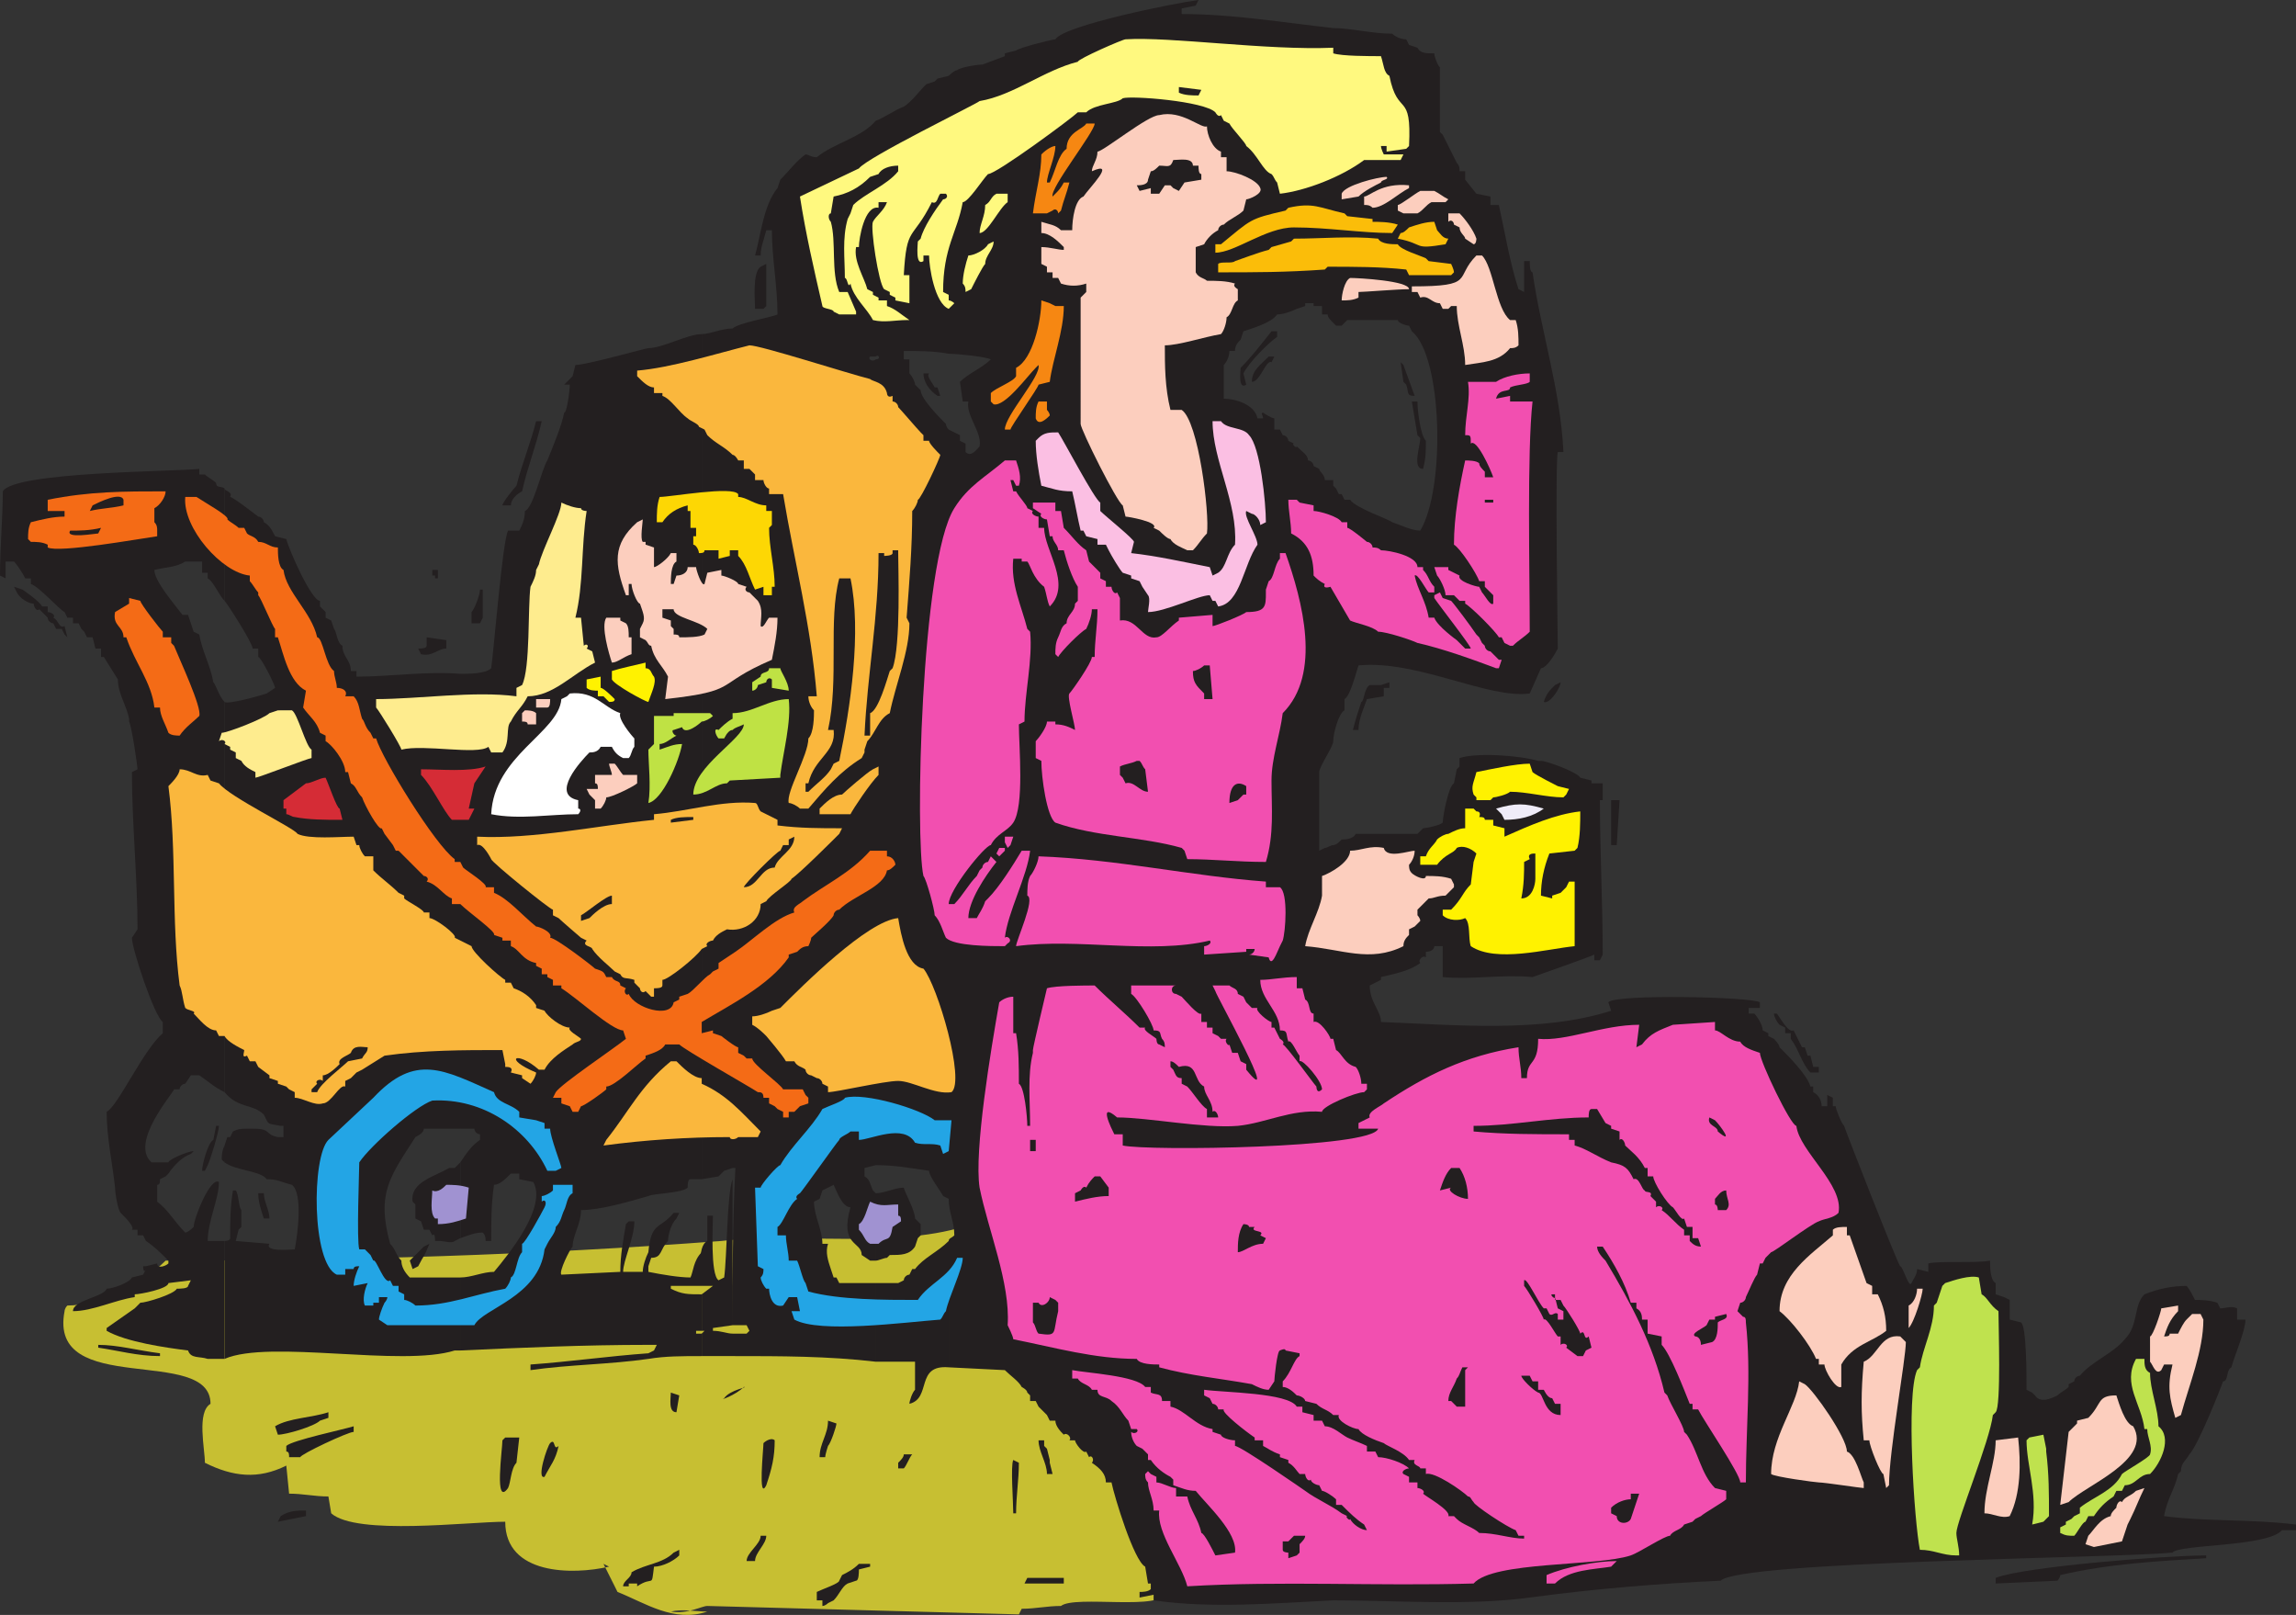
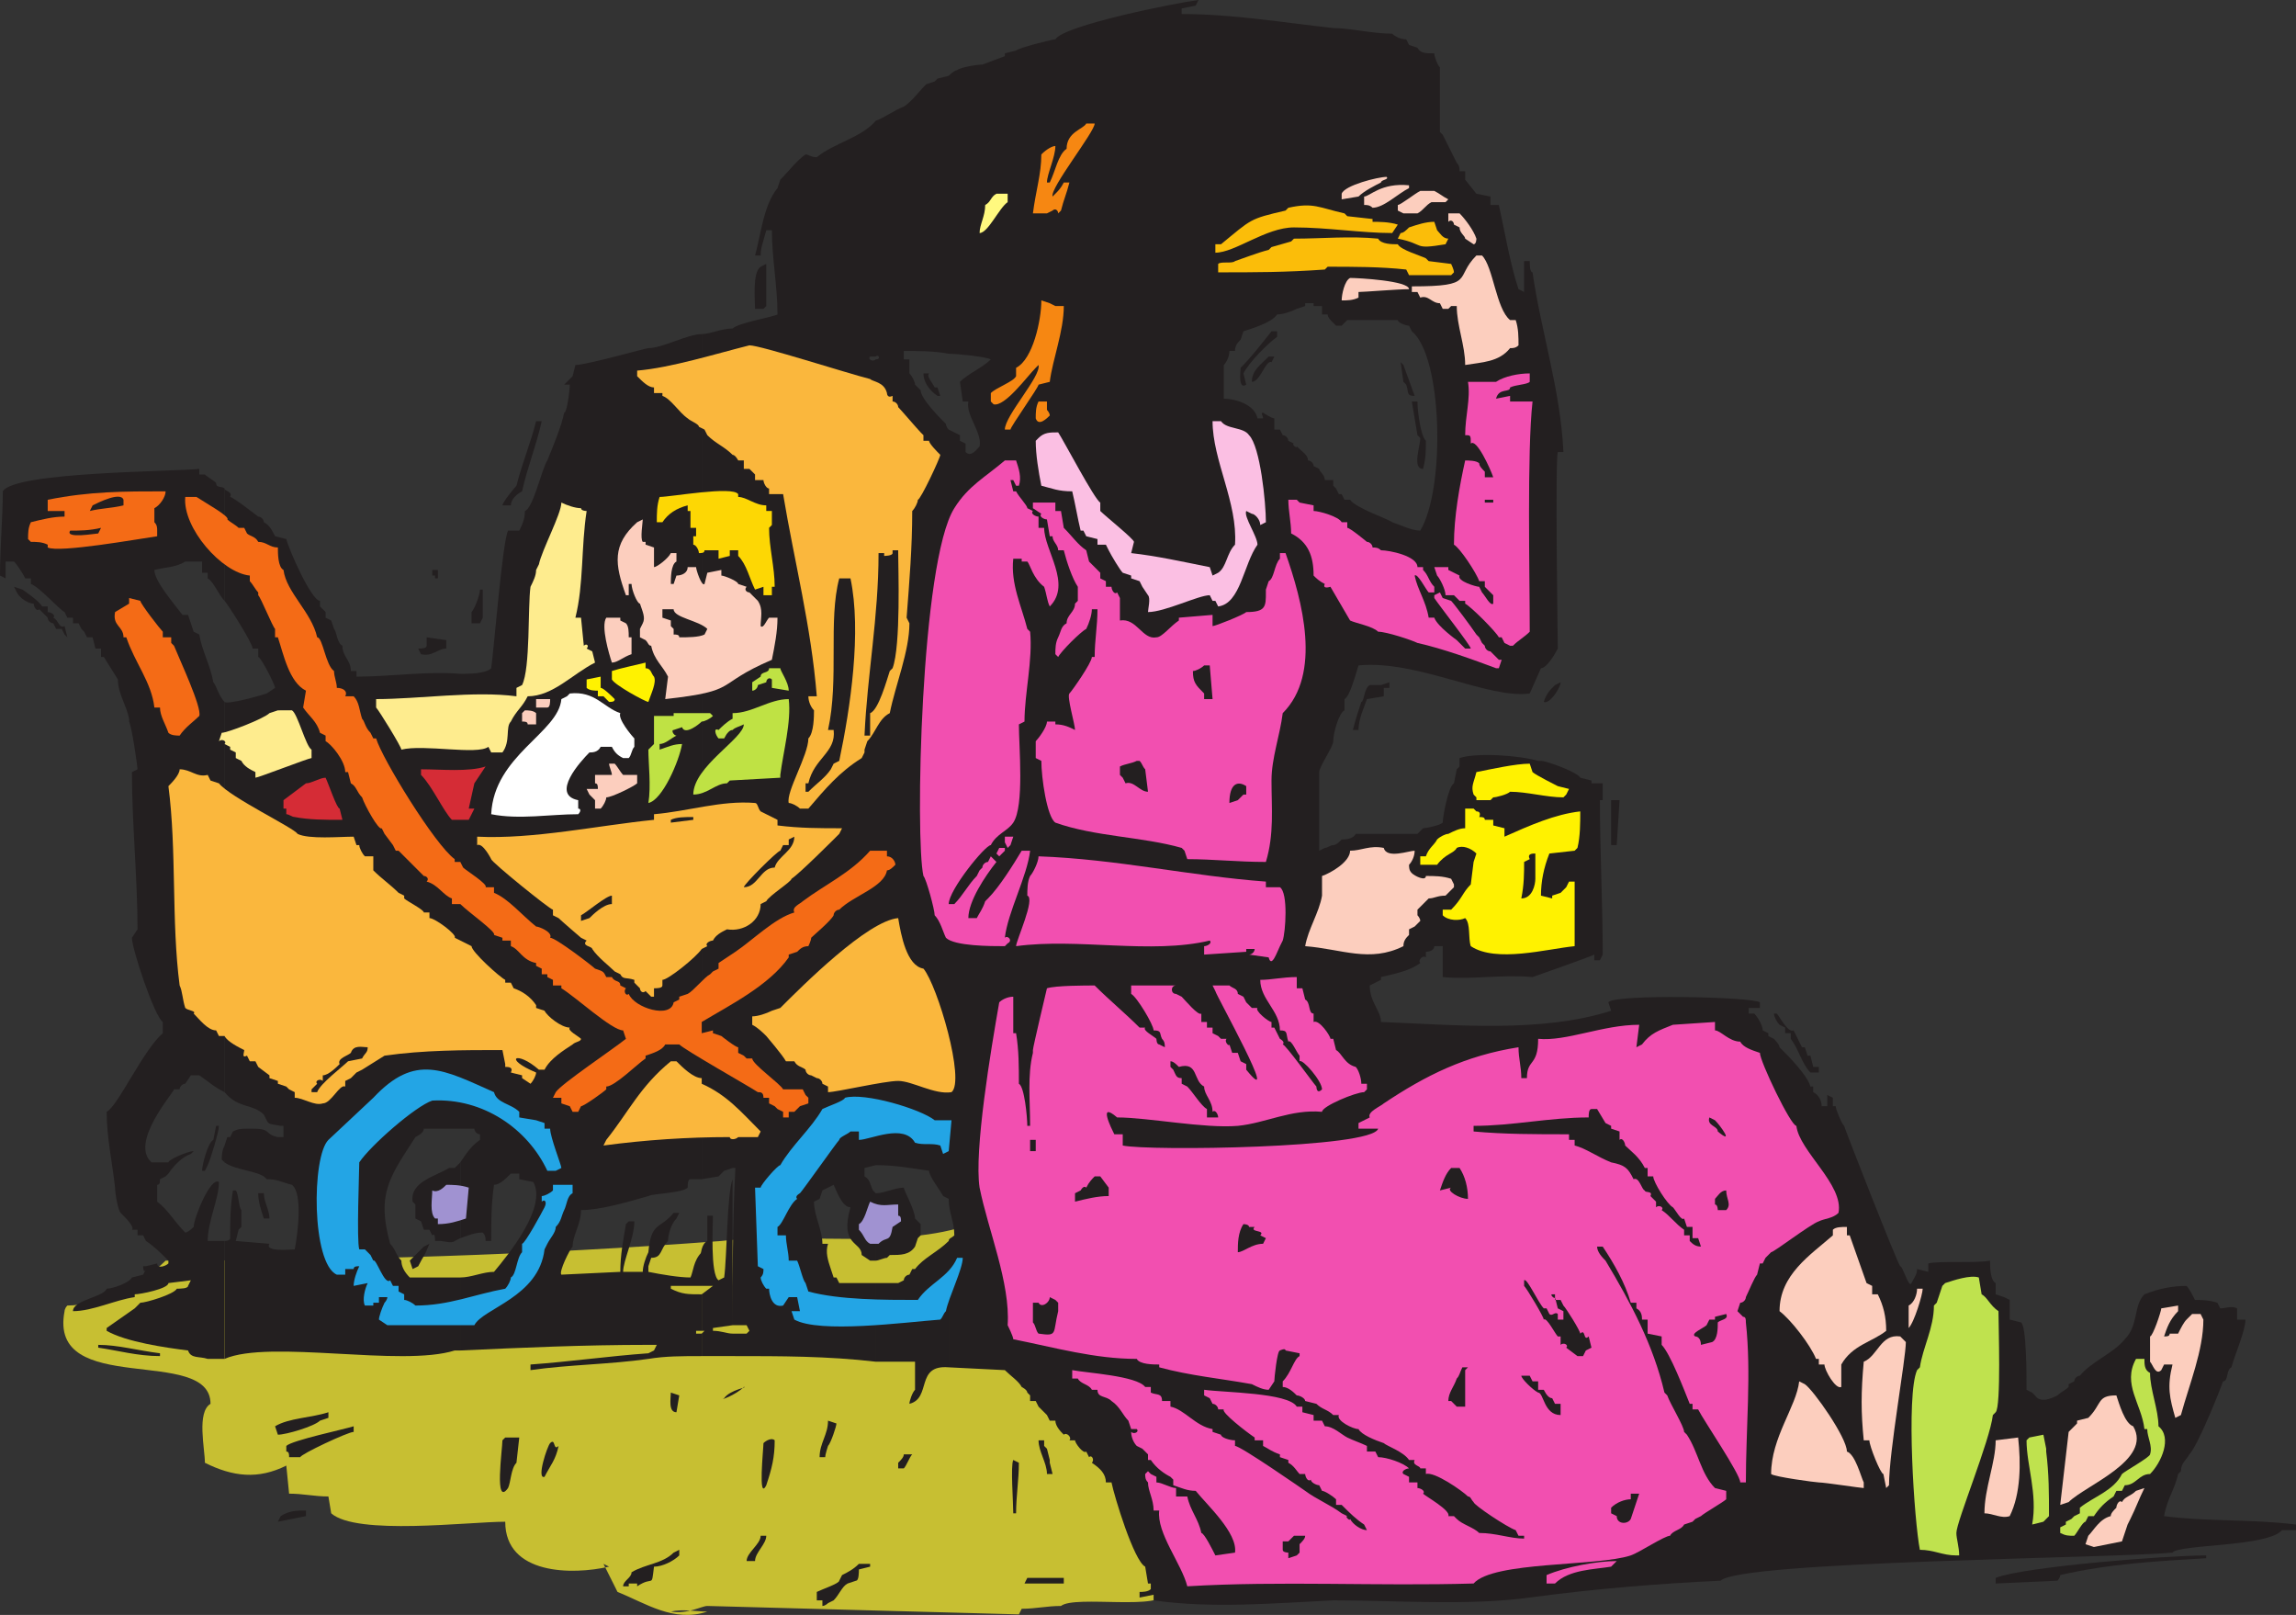
<svg xmlns="http://www.w3.org/2000/svg" width="613.5" height="431.396">
  <rect width="100%" height="100%" fill="#333333" stroke="none" />
  <path fill="#c7bf32" fill-rule="evenodd" d="M18 348.75c-.75.75-.75 1.5-.75 1.5-4.5 23.25 39 9 39 24.75-3.75 2.25-1.5 12-1.5 15.75 7.5 3.75 14.25 4.5 21.75.75l.75 7.5c3.75 0 6.75.75 10.5.75l.75 4.5c6.75 6 36.75 2.25 46.5 2.25 0 14.25 18 14.25 27.75 12l-1.5-.75 3.75 7.5c7.5 3 15 8.25 24 5.25-3 0-6.75-.75-9.75 0 4.5.75 8.25-1.5 9.75-1.5l83.25 2.25.75-1.5c3.75 0 6.75-.75 10.5-.75 3.75-3 27.75 1.5 27.75-3.75 9 0 12 5.25 21.75.75.75-3.75 3-6 3.75-9 3.75 0 22.5 4.5 22.5-2.25 0-30.75-69.75-98.25-99.75-87.75-18.75 6.75-47.25 2.25-66.75 4.5-49.5 3.75-99 5.25-148.5 5.25-6 6-18 12-26.25 12" />
  <path fill="#231f20" fill-rule="evenodd" d="M219.75 429v-1.5h-1.5v-2.25c1.5-.75 6-2.25 6-3l.75-1.5c1.5-.75 3-1.5 4.5-3h3v.75l-3 .75c0 .75 0 3-.75 3l-2.25.75c-1.5.75-2.25 3-3.75 4.5l-1.5.75s-.75.75-1.5.75m136.5-203.25V427.5c16.5 0 36 1.5 52.5-.75s34.5-3.75 51-4.5c5.25-5.25 105-6 120.75-7.5 1.5-2.25 25.5-1.5 29.25-6h3.75v-1.5c-12-1.5-24-.75-35.25-2.25.75-4.5 3-7.5 3.75-11.25l.75-.75c0-2.25 1.5-3 2.25-4.5 2.25-2.25 8.25-17.25 9-19.5 1.5 0 .75-3 2.25-3.75.75-3 3.75-9.75 3.75-12.75h-2.25v-3c-1.5-.75-3 0-4.5 0l-.75-1.5c-2.25-.75-4.5-.75-6-.75-.75-1.5-1.5-3-2.25-3.75-3.75 0-7.5.75-11.25 2.25-3 3-1.5 8.25-5.25 12-3 3.75-9 6-12 9.75-.75 0-1.5.75-1.5 1.5l-1.5.75v.75c-.75.75-2.25 1.5-3 2.25-1.5.75-4.5 2.25-6 0L543 372l-1.5-.75c0-3.75 0-17.25-1.5-18l-3-.75v-5.25l-1.5-.75-2.25-.75v-3c-1.5-.75-1.5-4.5-1.5-6-3.75.75-13.5 0-16.5.75v2.25l-3-.75c0 1.5-.75 2.25-1.5 3.75s-2.25-4.5-3-4.5c-.75-.75-14.25-35.25-15-37.5-.75-.75-2.25-4.5-2.25-5.25h-.75v-2.25l-1.5-.75v3h-1.5c0-1.5-.75-3-2.25-3.75v-1.5h-.75c-.75-3-6-8.25-8.25-10.5 0-.75-1.5-2.25-1.5-2.25l-1.5-.75V276l-1.5-.75c0-1.5-1.5-3.75-2.25-4.5h-1.5v-1.5h3v-1.5c-2.25-1.5-39-2.25-40.5 0l.75 2.25c-18.75 6-42 3.75-61.5 3 0-3-3-5.25-3-9.75l3-1.5V261c3-.75 7.5-1.5 10.5-3.75-.75-.75.75-2.25 1.5-1.5v-1.5c1.5 0 2.25-.75 2.25-1.5h2.25V261c7.5.75 15.75-.75 24 0 0 0 15-5.25 16.5-6v1.5h1.5l.75-1.5c0-13.5-.75-27.75-.75-41.25h.75v-4.5h-3v-.75l-3-.75c-.75-1.5-9-4.5-10.5-4.5H411c-5.25-1.5-16.5-2.25-21-.75v2.25l-.75.75-.75 3.75c-1.5.75-3 9-3 10.5-.75.75-4.5 1.5-5.25 1.5l-1.5 1.5h-16.5c-.75 1.5-3 1.5-3.75 1.5-.75.75-1.5 1.5-2.25 1.5m0-96V198c0-2.25 1.5-7.5 3-8.25v-3c1.5-.75 3-6.75 3.75-9 15.75-1.5 34.5 9 45.75 7.5l3-6.75c1.5 0 3.75-3.75 4.5-5.25 0-1.5-.75-50.25 0-52.5h1.5c-.75-16.5-6-32.25-8.25-48-.75 0-.75-2.25-.75-3h-1.5V78l-1.5-.75c-2.25-6.75-3.75-15.75-5.25-22.5h-2.25V52.5l-3.75-.75-3-3.75v-2.25H390c0-.75 0-1.5-.75-2.25L385.5 36l-.75-.75V18c-.75-.75-1.5-3-1.5-3.75-2.25 0-3.75 0-4.5-1.5L376.5 12l-.75-1.5c-1.5 0-3-.75-3.75-1.5-5.25 0-11.25-1.5-15.75-1.5v78.75l.75.75h1.5l1.5-1.5h13.5c0 .75 2.25 1.5 3 1.5l.75 1.5c8.25 6.75 9 42 2.25 53.25-2.25 0-5.25-1.5-7.5-2.25-.75-.75-9.75-3.75-11.25-6h-1.5l-.75-1.5h-.75l-.75-1.5-.75-.75m0-43.5V7.5c-13.5-1.5-27-3.75-40.5-3.75v-1.5l3.75-.75.75-1.5c-6 .75-36 6.75-38.25 10.5-.75 0-9.75 2.25-10.5 3l-3 .75V15l-6 2.25c-1.5 0-6 .75-6.75 1.5-.75 0-2.25 1.5-2.25 1.5V94.5c2.25 0 9.75.75 11.25 1.5-2.25 2.25-6 3.75-8.25 6l.75 5.25h1.5c-.75 3.75 3.75 8.25 3 12-.75.75-2.25 3-3.75 1.5v-2.25l-1.5-.75v-1.5l-3-1.5v205.5c0 3.75 1.5 6 1.5 9.75-.75.75-1.5.75-1.5 1.5v33.75l15 .75c1.5 1.5 3.75 3 4.5 4.5 0 0 1.5.75 1.5 1.5l.75.75v1.5h1.5l.75 1.5 2.25 2.25.75 1.5h1.5c0 1.5 1.5 3 2.25 3.75.75-.75 2.25.75 1.5 1.5h1.5c0 .75 2.25 3.75 3 3l.75 1.5c.75-.75 1.5.75.75 1.5 2.25 1.5 3.75 3 3.75 5.25h1.5c.75 3.75 6 21 9 22.5l.75 4.5h.75v1.5c-.75.75-2.25.75-3 .75v1.5l3.75-.75v1.5c15.75 2.25 32.25.75 48 0V225.75c-.75 0-1.5.75-2.25.75l-1.5.75v-21c0-1.5 3.75-6.75 3.75-8.25v-69.75H354c0-1.5-1.5-2.25-1.5-3l-1.5-.75c0-.75-.75-1.5-1.5-1.5 0-1.5-1.5-2.25-3-3.75 0 .75-1.5-.75-.75-.75l-1.5-.75c0-.75-.75-1.5-1.5-1.5l-.75-1.5h-1.5v-3c-.75 0-3-1.5-3-1.5-.75 0 0 .75 0 1.5H336c-.75-3.75-6-5.25-9-5.25v-9c.75-.75 1.5-2.25 1.5-3.75h1.5c0-1.5.75-2.25 1.5-3l.75-2.25c2.25-.75 7.5-2.25 9-4.5 1.5 0 3.75-.75 5.25-1.5l2.25-.75V81H351v.75h2.25V84h1.5c0 .75.75 1.5 1.5 2.25M253.5 94.5V20.25l-3 .75-.75.75-2.25.75c-2.25 2.25-3.75 4.5-6 6-2.25.75-5.25 3-7.5 3.75v63c.75-.75 1.5.75 0 .75v215.25c5.25 0 9 .75 14.25 1.5 0 1.5 3 5.25 3.75 6.75l1.5.75v-205.5c-.75-.75-.75-1.5-.75-1.5-1.5-1.5-6.75-6.75-6.75-9l-1.5-1.5c0-.75-.75-2.25-1.5-3V96h-1.5v-2.25c3.75 0 8.25 0 12 .75m0 270.75V331.5c-3 3-6.75 4.5-9 7.5h-.75l-.75 1.5c-.75 0-1.5.75-1.5 1.5l-1.5.75h-6v21h10.5v7.5c-.75.75-1.5 3-1.5 3.75 6-1.5 1.5-10.5 10.5-9.75m-19.5-46.5v18c.75 0 2.25-.75 3-.75l.75-.75c3 0 5.25 0 6.75-2.25l.75-2.25.75-.75v-3l-1.5-1.5c0-2.25-3-7.5-3-8.25-2.25 0-5.25 1.5-7.5 1.5m0-223.5v-63c-3.75 4.5-11.25 6-15.75 9.75-1.5 0-2.25-.75-3-.75-2.25 1.5-4.5 4.5-6.75 6.75l-.75 2.25c-3.75 4.5-4.5 12.75-6 18h1.5c0-2.25.75-3.75 1.5-6.75h1.5c0 7.5 1.5 15 1.5 22.5-1.5.75-10.5 2.25-12 3.75V312h.75c-.75 14.25-.75 28.5-.75 42h3.75l.75 1.5-.75.75h-3.75v6c12.75 0 25.5 0 38.25 1.5v-21h-9.75l-.75-1.5h-.75L222 339c-.75-2.25-1.5-4.5-.75-6.75h-1.5c0-3.75-2.25-7.5-2.25-11.25l1.5-.75.75-2.25 3-1.5c.75 1.5 2.25 6 4.5 6-3 10.5 3 9 3 12.75l2.25 1.5h1.5v-18l-.75-.75c-.75-1.5-.75-3-2.25-3.75V312l3-.75V96c-.75.75-2.25 0-1.5-.75h1.5M195.75 312V87.75c-3 0-6 1.5-8.25 1.5V315l4.5-.75 1.5-1.5 2.25-.75m0 42v-39c-1.5 3.75-1.5 21-2.25 26.25l-1.5.75c-2.25-1.5-1.5-15-1.5-17.25H189v6.75c-3 1.5-1.5 9.75-1.5 12h3l-3 2.25v9.75h.75l-.75.75v6h8.25v-6c-1.5 0-3-.75-5.25-.75v-.75l5.25-.75" />
  <path fill="#231f20" fill-rule="evenodd" d="M187.5 315V89.25c-3.75 0-10.5 3.75-14.25 3.75v226.5c1.5-.75 9-.75 10.5-2.25 0-.75 0-2.25.75-2.25h3m0 28.5v-9.75.75c-2.25 2.25-2.25 5.25-3 6.75-3 0-7.5-.75-11.25-1.5v19.5h2.25l-.75 1.5-1.5.75v1.5c4.5-.75 9-.75 14.25-.75v-6H186v-.75h1.5v-9.75c-3.75 0-5.25 0-8.25-1.5v-.75h8.25m-14.25-9v3.75L174 336c3 0 2.25-2.25 4.5-4.5 0-1.5.75-4.5 2.25-6l.75-1.5H180c-3.75 4.5-6 2.25-6.75 10.5m0-15V93c-.75 0-16.5 4.5-19.5 4.5l-.75 3-2.25 2.25h1.5c0 1.5-.75 7.5-1.5 7.5-.75 3.75-3 9-4.5 12.75-1.5 2.25-3.75 12.75-6 13.5 0 2.25-.75 3.75-1.5 5.25h-3c-1.5 3-3.75 31.5-4.5 36.75-1.5 1.5-6 1.5-8.25 1.5v121.5h3.75c0 .75.75 1.5 1.5 1.5v1.5c-2.25 1.5-3.75 3.75-5.25 6v20.25c2.25-.75 3.75-1.5 6-1.5.75.75.75 1.5.75 2.25h1.5c0-5.25 0-9.75.75-15 1.5 0 3-1.5 4.5-3h2.25v1.5l3.75.75c3.75 6.75-6.75 19.5-10.5 24-3 0-6 1.5-9 1.5v19.5c16.5-.75 33-1.5 50.25-1.5V334.5c-.75 1.5-1.5 3.75-1.5 5.25h-5.25c0-3 3-9 3-13.5H168l-.75.75c-.75 4.5-1.5 8.25-1.5 12.75l-15.75.75c-.75-.75 2.25-6.75 3-7.5 0-3 2.25-6 2.25-9.75 5.25 0 12.75-2.25 18-3.75m0 43.5v-1.5c-10.5.75-21 2.25-31.5 3v1.5c10.5-1.5 21-1.5 31.5-3M123 301.5V180c-9-.75-18.75.75-27.75.75v-1.5h-1.5c0-3-2.25-3.75-2.25-6.75-1.5-.75-1.5-3.75-2.25-4.5l-.75-2.25L87 165v-1.5l-1.5-1.5v-1.5c-2.25 0-8.25-13.5-9-16.5l-3-.75c-.75-1.5-1.5-3-3-3.75 0-.75-.75-1.5-1.5-1.5 0 0-6.75-5.25-7.5-5.25.75-1.5-1.5-1.5-1.5-2.25v30c.75.75 7.5 11.25 7.5 12.75H69v2.25c.75 0 4.5 7.5 4.5 8.25l-2.25 1.5c-2.25.75-10.5 3-11.25 2.25v104.25c3.75 4.5 7.5 3 10.5 6 1.5 3 .75 2.25 4.5 3h.75v3h-1.5c-3.75-.75-1.5-2.25-6.75-2.25h-.75c-2.25 0-3 0-4.5.75l-.75 1.5h-.75c-.75 2.25-1.5 3.75-.75 6.75 3 2.25 9.75 2.25 11.25 4.5 3 0 3.75.75 6.75 1.5 3 2.25 1.5 13.5.75 17.25-.75 0-8.25.75-6.75-1.5l-9-.75.75-3 .75-.75v-4.5c-.75-.75-.75-4.5-1.5-5.25h-.75c-.75 4.5-.75 8.25-.75 12.75 0 .75-1.5.75-1.5.75V363c12-5.25 47.25 2.25 61.5-2.25h1.5v-19.5h-13.5c-1.5-1.5-2.25-3-2.25-4.5-1.5-1.5-1.5-3-3-4.5-3.75-13.5 0-18 6.75-28.5 1.5-.75 2.25-1.5 2.25-2.25H123" />
  <path fill="#231f20" fill-rule="evenodd" d="M123 330.75V310.5l-1.5 1.5H120c-3.75 2.25-10.5 3.75-9.75 9l.75.75v3.75l1.5.75.75 2.25h1.5l.75 1.5c.75-.75.75.75.75 1.5h1.5c.75 0 3 .75 3.75 0l1.5-.75M60 160.5v-30c-.75-.75-2.25 0-2.25-1.5-.75-.75-2.25-1.5-3-2.25h-1.5v-1.5c-6.75.75-49.5.75-52.5 6 0 6.75-.75 15-.75 22.5l1.5.75V150h2.25c.75.75 2.25 3 3 4.5h1.5v1.5c2.25.75 7.5 6.75 9 7.5L18 165h1.5v1.5H21l.75 1.5.75.75.75 1.5h1.5l.75 3H27v2.25h.75l3.75 6c0 3.75 2.25 6.75 3 10.5v.75c.75 1.5 2.25 12 2.25 12.75l-1.5.75c0 13.5 1.5 28.5 1.5 42l-1.5 2.25c0 3 6 21 8.25 22.5v3c-5.25 4.5-12 19.5-15 21 0 6.75 1.5 13.5 2.25 20.25 0 1.5.75 6 1.5 6.75 1.5 1.5 3.75 3.75 3 4.5h1.5v1.5h1.5l.75 1.5c2.25 1.5 3.75 3 6 5.25v.75c-.75.75-3 1.5-3 0l-3 .75h-.75s0 2.25.75.75l-.75 1.5-3 .75c-.75 1.5-5.25 3-6.75 3-.75 2.25-9 3-9 6 5.25 0 11.25-3 16.5-3.75v-.75c1.5 0 9-1.5 9-3l6-.75-.75 1.5c0 .75-2.25.75-3 .75-.75 1.5-8.25 3.75-9.75 3.75l-1.5 1.5-7.5 5.25v.75c5.25 3 15.75 4.5 21.75 5.25.75 2.25 3 1.5 5.25 2.25H60v-31.5h-4.5c0-5.25 3-11.25 3-15.75-2.25-1.5-6.75 9.75-6.75 12 0 0-1.5 1.5-2.25 1.5-3-3-4.5-6-7.5-8.25v-4.5c.75 0 .75-.75.75-1.5l1.5-.75.75-.75c1.5-2.25 3.75-4.5 6-5.25l.75-.75c-1.5 0-6.75 2.25-6.75 3h-4.5c-6-5.25 6-18.75 6-19.5H48c0-.75.75-1.5 1.5-1.5l1.5-2.25h2.25c2.25 1.5 3.75 3 6.75 4.5V187.5c-1.5-1.5-2.25-4.5-3-5.25-.75-4.5-3-8.25-3.75-12.75l-1.5-.75-1.5-4.5h-1.5c-2.25-3-7.5-9-7.5-12 3-.75 6-.75 8.25-2.25H54v3h1.5v1.5c1.5.75 3 4.5 4.5 6" />
  <path fill="#231f20" fill-rule="evenodd" d="M60 310.5V306c-.75 1.5-.75 3-.75 3.75l.75.75m106.5 113.25c0-1.5 2.25-2.25 2.25-3.75 3.75-2.25 8.25-2.25 11.25-5.25l1.5-.75v1.5c-1.5 1.5-4.5 3-6.75 3-.75 6 0 2.25-4.5 5.25V423H168v.75h-1.5" />
  <path fill="#f24fb0" fill-rule="evenodd" d="M317.25 423.75c-1.5-6-8.25-14.25-7.5-20.25h-1.5c0-3-1.5-5.25-1.5-7.5-.75-.75-.75-1.5-.75-2.25l.75-.75.75.75 1.5.75v1.5c1.5 0 3.75 1.5 5.25 1.5v2.25h3c.75 3.75 3 6 3.75 9.75.75 0 3 4.5 3.75 6l5.25-.75c.75-5.25-7.5-12.75-10.5-16.5-2.25 0-3.75-.75-6-1.5v-1.5l-.75-.75c-1.5-.75-3.75-2.25-5.25-4.5h-.75v-1.5l-1.5-1.5-1.5-.75c-.75-.75-1.5-2.25-1.5-3.75.75.75 2.25 0 1.5-.75h-1.5l-.75-2.25c-1.5-1.5-2.25-3.75-4.5-5.25-1.5-1.5-3.75-.75-3.75-3h-1.5c-.75-1.5-3-1.5-3.75-3h-1.5V366c3.75.75 17.25 1.5 19.5 4.5h1.5v1.5c1.5.75 3 0 3 2.25h2.25v1.5c3.75.75 6.75 5.25 11.25 6v.75l2.25.75c0 .75 2.25 1.5 3.75 1.5v1.5c1.5 0 18.75 12 18.75 12 3 2.25 6.75 3.75 9.75 6l1.5.75c-.75 0 .75 1.5.75.75.75 1.5 3 3 4.5 3l-.75-1.5c-2.25-1.5-3.75-3-6-5.25H357v-1.5c-.75-.75-3-2.25-3.75-2.25l-.75-1.5c-.75 0-2.25-.75-2.25-1.5-.75.75-1.5-.75-1.5-1.5h-1.5c-.75-.75-1.5-2.25-3-3V390l-2.25-.75v-.75c-2.25-.75-3-1.5-4.5-2.25v-1.5h-2.25V384c-2.25-1.5-9-6.75-8.25-7.5h-1.5c0-.75-.75-1.5-1.5-1.5l-.75-1.5-1.5-.75v-1.5c5.25.75 22.5.75 24.75 4.5h1.5v1.5l3 .75v1.5h2.25l.75 1.5c2.25 0 4.5 2.25 6 3s3.75 1.5 5.25 2.25v1.5h2.25l.75 1.5c2.25 0 6.75 1.5 8.25 3-.75 0-2.25.75-1.5 1.5l1.5.75v1.5h2.25v1.5c.75 0 2.25.75 1.5 1.5.75.75 7.5 4.5 6.75 6h1.5l.75.75c1.5 1.5 4.5 2.25 6 3.75 4.5 0 8.25 1.5 12 1.5v-.75h-1.5l-.75-1.5c-2.25-.75-11.25-6.75-11.25-7.5-.75-.75-.75-1.5-1.5-1.5-1.5-1.5-9-6.75-11.25-6v-1.5h-1.5c0-.75-2.25-.75-1.5-2.25h-1.5c-1.5-2.25-6-3.75-6.75-4.5-2.25-.75-6-2.25-6.75-3.75-1.5 0-6-2.25-5.25-3.75h-1.5c-1.5-1.5-3-1.5-4.5-3l-3-.75c0-.75-1.5-1.5-2.25-1.5-.75-.75-2.25-2.25-3.75-2.25V369c2.25-2.25 3-6 4.5-6.75v-.75l-3.75-.75c0-.75-1.5 0-1.5 0-.75 0-1.5 7.5-1.5 8.25l-1.5 2.25c-1.5 0-3-.75-4.5-1.5-8.25-1.5-16.5-2.25-24.75-4.5v-.75c-1.5 0-5.25 0-6-1.5-11.25 0-21.75-3-33-5.25 0-.75-1.5-3.75-1.5-3.75.75-11.25-5.25-25.5-7.5-36.75-1.5-9.75 3-36.75 5.25-49.5.75-.75 2.25-1.5 3.75-1.5V276h.75c.75 4.5.75 9 .75 13.5 1.5.75 2.25 9 2.25 11.25h.75c0-6.75-.75-13.5.75-19.5v-.75c0-.75 3.75-16.5 3.75-16.5 2.25-.75 10.5-.75 12.75-.75 3.75 3.75 8.25 7.5 12 11.25h1.5c-.75.75 2.25 2.25 3 3 0 0 0 1.5.75 1.5l1.5.75c0-.75 0-1.5-.75-2.25-.75-1.5 0-2.25-2.25-2.25 0-1.5-4.5-9-6-9.75v-2.25h12c-1.5 0-1.5 2.25 0 2.25l1.5.75c.75.75 4.5 5.25 5.25 4.5V273h1.5v1.5h1.5v1.5l1.5.75.75.75h1.5c-.75.75.75 2.25.75 1.5l.75 2.25h1.5l.75 2.25 1.5.75v1.5c9.75 12-8.25-20.25-8.25-21l-.75-1.5h4.5c.75.75 2.25.75 2.25 2.25l1.5.75.75 1.5 1.5 1.5h1.5c-.75.75 3 3.75 3.75 3.75v1.5h.75l1.5 3s1.5.75.75 1.5c.75 0 8.25 10.5 9 11.25 0 0 0 2.25 1.5.75 0-2.25-5.25-8.25-6-7.5V282c-.75-.75-2.25-4.5-3-3.75-.75-2.25 0-3-2.25-3 0-5.25-5.25-8.25-5.25-13.5 3 0 6-.75 9.75-.75v3h1.5l.75 3c1.5.75.75 3.75 2.25 3.75V273c1.5-.75 4.5 3.75 4.5 4.5h.75l.75 3c1.5.75 2.25 3.75 5.25 4.5.75.75 1.5 3 1.5 4.5h1.5v1.5l-.75.75c-2.25 0-11.25 3.75-11.25 5.25-8.25-.75-15 3-22.5 3.75-9 .75-24-2.25-32.25-2.25-5.25-4.5-1.5 3-.75 4.5H300v3c6.75 1.5 66.75.75 68.25-4.5H363V300l3-1.5c-.75-1.5 3-3 3.75-3.75 11.25-7.5 21.75-12.75 36-15 0 3 .75 5.25.75 8.25h1.5c0-5.25 3-3 3-10.5 7.5.75 17.25-3.75 27-3.75l-.75 6 1.5-.75c2.25-3 4.5-3.75 8.25-5.25l11.25-.75v2.25c1.5 0 3.75 3 6.75 3 .75 1.5 3 2.25 5.25 3 0 2.25 8.25 19.5 9.75 19.5.75 6.75 12.75 15.75 11.25 23.25-1.5 1.5-3.75 1.5-5.25 2.25-2.25.75-12 8.25-12.75 8.25l-1.5 1.5-.75 1.5h-.75l-.75 3c-.75.75-2.25 4.5-3 6 0 .75-.75 1.5-1.5 1.5l-.75 2.25 1.5 1.5c.75 0 .75.75.75 1.5 1.5 13.5 0 28.5 0 42.75H465c0-2.25-9.75-16.5-11.25-19.5h-1.5V375h-.75c-1.5-3.75-5.25-13.5-7.5-15.75V357l-3.75-.75v-3.75h-1.5c0-.75 0-2.25-1.5-3V348h-1.5c-1.5-5.25-4.5-10.5-7.5-15h-1.5c0 1.5 1.5 3 2.25 3.75 6.75 11.25 12.75 22.5 15.75 35.25l.75.75c.75 2.25 4.5 8.25 4.5 9.75l.75.75c3 4.5 3.75 10.5 7.5 14.25l3 .75v2.25c-.75.75-6 3.75-6.75 4.5l-1.5.75-.75.75-2.25.75c-.75 1.5-3 1.5-3.75 3-1.5 0-8.25 4.5-10.5 5.25-9 3-36.75 1.5-42 7.5-25.5.75-51.75-.75-76.5.75" />
  <path fill="#f24fb0" fill-rule="evenodd" d="M413.25 423v-2.25c5.25-2.25 13.5-3.75 18.75-3.75l-1.5 1.5c-4.5.75-11.25.75-15 4.5h-2.25" />
  <path fill="#231f20" fill-rule="evenodd" d="m273.75 423 .75-1.5h9.75v1.5h-10.5m259.5 0v-1.5c7.5-3 45.75-6 56.25-6v.75c-12.75.75-26.25 1.5-39 4.5 0 .75-.75 1.5-.75 1.5l-16.5.75m-333.75-6c0-2.25 3.75-4.5 3.75-6.75h1.5c0 2.25-3 4.5-3 6.75h-2.25m144.75-.75v-1.5s-1.5 0-1.5-.75v-2.25h1.5l1.5-1.5h3c0 .75-.75 1.5-1.5 2.25v2.25l-.75.75-2.25.75" />
  <path fill="#bfe24e" fill-rule="evenodd" d="M513 414c-1.5-7.5-3.75-41.25-.75-48l.75-.75c.75-5.25 3.75-10.5 3.75-16.5l.75-.75 1.5-4.5.75-.75c2.25-.75 6.75-2.25 9-1.5l.75 4.5c1.5.75 2.25 3 4.5 4.5 0 3.75.75 25.5-.75 27l-.75.75c-.75 6.75-9.75 28.5-9.75 31.5 0 1.5.75 3.75.75 6h-.75c-3.75 0-6-1.5-9.75-1.5" />
  <path fill="#fccebe" fill-rule="evenodd" d="m559.5 413.25-2.25-.75.75-2.25c1.5-1.5 3-4.5 6-5.25 0-.75.75-1.5 1.5-2.25 0-.75.75-2.25 1.5-1.5.75-1.5 2.25-1.5 3.75-3l2.25-.75c-1.5 3-2.25 5.25-3.75 8.25l-.75 1.5-1.5 4.5-7.5 1.5" />
  <path fill="#bfe24e" fill-rule="evenodd" d="M550.5 409.5V408l1.5-.75v-.75l1.5-.75.75-.75 1.5-.75v-1.5c3.75-3 9-4.5 11.25-9 .75-.75 7.5-4.5 7.5-5.25.75-2.25-.75-4.5-.75-6.75H573c-.75-6.75-6-12-2.25-18.75H573c0 1.5 0 3 1.5 3.75 0 4.5 2.25 9.75 2.25 14.25 3.75 3 .75 9.75-2.25 12.75-3 0-3.75 3-6.75 3l-.75 1.5h-1.5l-.75 1.5c-2.25 1.5-3.75 3-5.25 5.25H558l-.75 1.5c-.75 0-2.25 3-3 3.75-1.5 0-2.25 0-3.75-.75" />
  <path fill="#231f20" fill-rule="evenodd" d="m432 405-1.5-.75v-1.5c1.5-1.5 3.75-2.25 5.25-2.25V399H438l-2.25 6.75c-.75 1.5-3.75 1.5-3.75-.75" />
  <path fill="#bfe24e" fill-rule="evenodd" d="M543 407.25c1.5-8.25-1.5-15.75-1.5-22.5l.75-.75 3.75-.75.75 3.75v.75c.75 6 .75 11.25.75 17.25l-1.5 1.5-3 .75" />
  <path fill="#231f20" fill-rule="evenodd" d="M74.25 406.5 75 405c2.25-1.5 4.5-1.5 6.75-1.5v1.5l-7.5 1.5" />
  <path fill="#fccebe" fill-rule="evenodd" d="M530.25 404.25c0-6.75 3-13.5 3-19.5l6-.75c.75 6.75.75 15-2.25 21-2.25.75-4.5-.75-6.75-.75" />
  <path fill="#231f20" fill-rule="evenodd" d="M270.75 404.25c0-3-.75-12.75 0-14.25l1.5.75c0 4.5-.75 9-.75 13.5h-.75" />
  <path fill="#fccebe" fill-rule="evenodd" d="M550.5 402c.75-6.75 1.5-12.75 2.25-19.5l2.25-2.25v-.75l3-.75c3.75-3.75 2.25-6 7.5-6 .75 2.25 2.25 7.5 4.5 8.25 5.25 9-12.75 15.75-17.25 20.25l-2.25.75" />
  <path fill="#231f20" fill-rule="evenodd" d="m134.25 384.75.75-.75h3.75l-.75 6.75c-1.5 1.5-1.5 5.25-2.25 6.75-3.75 5.25-1.5-10.5-1.5-12.75" />
  <path fill="#fccebe" fill-rule="evenodd" d="M473.25 393.75c0-9.75 6.75-18 7.5-24.75l1.5.75c2.25 1.5 11.25 14.25 11.25 18 2.25.75 3.75 6.75 4.5 8.25v1.5c-.75 0-10.5-1.5-12-1.5-.75 0-12-1.5-12.75-2.25M504 397.5l-.75-3.75c-.75 0-3.75-7.5-3.75-9H498c-.75-7.5-.75-12.75 0-21 3.75-1.5 4.5-7.5 9.75-6.75l1.5 1.5c0 4.5-4.5 29.25-4.5 38.25l-.75.75" />
  <path fill="#231f20" fill-rule="evenodd" d="M204 385.5c.75-.75 2.25-1.5 3-.75 0 4.5-.75 7.5-2.25 12-2.25 4.5-.75-9.75-.75-11.25m-54.75.75c-.75 3.75-2.25 5.25-3.75 8.25-2.25.75.75-8.25 1.5-9 1.5-1.5.75 2.25 2.25.75m130.5 7.5c0-3-2.25-6-2.25-9h1.5v1.5l.75.75.75 3v.75l.75 3h-1.5m-39.75-1.5v-1.5c.75-.75 1.5-1.5 1.5-2.25h2.25c-.75.75-1.5 3-2.25 3.75H240m-162.75-3c0-.75 0-1.5-.75-1.5v-1.5c1.5-1.5 15.75-4.5 18-5.25v1.5c-1.5 0-14.25 6-14.25 6.75h-3m141.75 0c0-3.75 2.25-6 2.25-9.75l2.25.75c0 .75-1.5 5.25-2.25 6 0 0-.75 2.25-.75 3H219m-144.75-6L73.5 381c3.75-2.25 9.75-2.25 14.25-3.75v1.5l-2.25.75c-1.5 1.5-9 3.75-11.25 3.75" />
  <path fill="#fccebe" fill-rule="evenodd" d="M581.25 378.75c-1.5-5.25-2.25-8.25-.75-14.25h-2.25l-.75 1.5c-1.5 1.5-2.25-1.5-3-2.25V357c.75 0 3-6.75 3-7.5l4.5-.75v1.5c-2.25 2.25-3 4.5-3.75 6.75.75 0 1.5 0 1.5-.75H582c.75-1.5 1.5-3 2.25-3.75l1.5-1.5H588l.75 1.5c0 8.25-3.75 17.25-6 25.5l-1.5.75" />
  <path fill="#231f20" fill-rule="evenodd" d="M411 372c-1.5-.75-4.5-3.75-4.5-4.5h2.25l.75 1.5h1.5v2.25h1.5c.75 1.5 1.5 2.25 2.25 2.25l.75 1.5h1.5v3c-4.5 0-4.5-6-6-6m-231.75 0 2.25.75-.75 4.5c-2.25 0-1.5-3.75-1.5-5.25m210 3.75-1.5-1.5H387c0-2.25 1.5-3.75 2.25-6 .75-.75.75-1.5 1.5-3h1.5l-.75.75v9.75h-2.25M193.5 373.5c1.5-2.25 6.75-3 5.25-3-2.25 2.25-6.75 3.75-5.25 3" />
  <path fill="#fccebe" fill-rule="evenodd" d="M487.5 364.5H486V363h-.75c-1.5-3.75-6.75-10.5-9.75-12.75 0-9.75 8.25-15 14.25-20.25v-1.5c.75-.75 2.25-.75 3.75-.75V330h.75l4.5 12.75 1.5.75v2.25h1.5c1.5 3 2.25 6 2.25 9.75-3.75 3-9 3.75-12 9v6c-1.5.75-4.5-4.5-4.5-6" />
  <path fill="#231f20" fill-rule="evenodd" d="M26.25 360v-.75c5.25 0 10.5 1.5 16.5 2.25v.75c-6 0-11.25-1.5-16.5-2.25m395.25 2.25-3-2.25c.75-.75-.75-1.5-1.5-.75V357h-.75c-.75-.75-3-5.25-3.75-4.5 0-.75-4.5-8.25-5.25-9V342c.75-.75 3.75 6 5.25 7.5h.75l.75 1.5c.75.75 1.5-.75 2.25 0v1.5h1.5v-2.25l-1.5-.75-.75-3c0 .75-1.5-.75-.75-.75h.75v1.5h1.5l.75 1.5c.75.75 4.5 6.75 4.5 7.5 1.5-1.5.75 2.25 2.25.75l.75 3-1.5.75-.75 1.5h-1.5m33-3c0-1.5-.75-2.25-1.5-2.25-1.5-.75 2.25-2.25 3-3l.75-1.5h1.5v-.75l3-.75c.75 1.5-1.5 1.5-2.25 2.25 0 1.5 0 4.5-1.5 5.25l-3 .75m-177-3c-.75-.75-.75-2.25-1.5-3V348h1.5c.75 1.5 3 0 3-1.5l1.5.75.75.75v2.25c-1.5 6 0 6.75-5.25 6" />
  <path fill="#23a5e5" fill-rule="evenodd" d="m103.5 354-2.25-1.5c0-.75.75-3 1.5-4.5 0 0 .75-.75.75-1.5h-2.25v1.5h-1.5v.75H97.5c-.75-1.5 0-4.5.75-6l-3.75.75c0-1.5.75-3.75 1.5-5.25-.75 0-1.5 0-1.5.75h-2.25v1.5H90c-6.75-3-6.75-31.5-2.25-36l12-11.25c11.25-12 18.75-7.5 32.25-1.5.75 3 4.5 3 6.75 5.25v1.5l4.5.75 2.25.75v1.5h1.5c0 2.25 3 9.75 3 10.5l-1.5.75h-2.25C141 301.5 129 293.25 115.5 294 111 295.5 99 306 96 310.5c0 2.25-.75 21 0 23.25h1.5l1.5 1.5.75 1.5c.75-.75 3 6.75 4.5 5.25l.75 1.5h1.5v1.5l1.5.75v1.5c.75 0 2.25.75 3 1.5 9 0 15.75-3 24-4.5.75-.75 1.5-2.25 1.5-3 1.5-.75 1.5-5.25 3-6.75v-2.25c.75 0 5.25-8.25 6-9.75s0-2.25-.75-1.5v-1.5c.75 0 2.25-.75 3-1.5v-1.5H153v2.25c-1.5.75-1.5 3-2.25 4.5s-.75 3-2.25 4.5c0 1.5-1.5 3-2.25 4.5l-.75 1.5C144 346.5 129 349.5 126.75 354H103.5m108.75-1.5-.75-2.25h2.25l-.75-3.75h-2.25l-1.5 2.25c-3 .75-3.75-3-3.75-4.5h-.75c-.75-.75-1.5-2.25-1.5-3 .75-.75.75-1.5.75-2.25l-1.5-.75-.75-21h1.5c0-.75 4.5-6 5.25-6 3-5.25 8.25-9.75 11.25-15 1.5-.75 6-2.25 6-3 5.25-1.5 20.25 3 24 6h4.5l-.75 8.25-1.5.75-.75-2.25c-2.25-.75-4.5 0-6.75-.75-3-5.25-12-.75-15-.75v-2.25h-2.25c-.75.75-3 1.5-3 2.25-.75.75-9.75 13.5-10.5 14.25 0 0-1.5.75-.75 1.5-2.25 1.5-3.75 6.75-5.25 7.5V330H210c0 2.25.75 4.5.75 6.75H213c.75 1.5 1.5 5.25 2.25 6L216 345c8.25 2.25 20.25 2.25 29.25 2.25 3-4.5 8.25-6 10.5-11.25h1.5c0 3-3.75 10.5-4.5 14.25-.75.75-.75 1.5-1.5 2.25-9.75.75-32.25 3.75-39 0" />
  <path fill="#fccebe" fill-rule="evenodd" d="M510 354.75v-6c1.5-.75 2.25-3 2.25-4.5h1.5c0 1.5-2.25 9-3.75 10.5" />
  <path fill="#231f20" fill-rule="evenodd" d="m110.25 339-.75-2.25 3.75-3.75 1.5-.75c-1.5 3.75-1.5 3-3 6l-1.5.75m220.5-4.5c0-2.25 0-5.25 1.5-7.5 0 0 1.5 0 1.5.75h1.5c-1.5 1.5 3 .75 1.5 2.25l1.5.75-.75 1.5c-3 0-5.25 2.25-6.75 2.25m120.75-3V330H450v-1.5c-2.25-1.5-3.75-3.75-6-5.25.75-.75-.75-1.5-1.5-.75V321l-1.5-1.5c.75-1.5-1.5-.75-1.5-1.5-.75 0-1.5-3.75-3-3-1.5-3-2.25-3.75-6-4.5-3.75-1.5-6.75-3.75-9.75-4.5v-1.5h-1.5V303c-9 0-17.25 0-25.5-.75v-1.5c10.5 0 20.25-2.25 30.75-2.25 0-.75 0-2.25.75-2.25h1.5L429 300l1.5.75v.75l2.25.75v2.25c.75-.75 1.5.75 1.5 1.5 1.5 1.5 3.75 3 5.25 6h.75v2.25h1.5c0 1.5 3.75 7.5 5.25 8.25.75.75 2.25 3.75 3 3l.75 2.25h1.5v3h1.5l.75 2.25c-1.5 0-2.25-.75-3-1.5" />
  <path fill="#a092d1" fill-rule="evenodd" d="M232.5 332.25c-1.5-.75-1.5-2.25-3-3.75V327c1.5-.75 2.25-4.5 3-6 3 1.5 4.5.75 7.5.75v3c.75 0 .75.75.75 1.5l-2.25 1.5c-.75 4.5-1.5 2.25-3.75 4.5h-2.25M117 327v-1.5h-.75c-1.5-1.5-.75-5.25-.75-7.5 1.5.75 3-.75 3.75-1.5 1.5 0 3.75 0 6 .75l-.75 8.25c-2.25.75-4.5 1.5-7.5 1.5" />
  <path fill="#231f20" fill-rule="evenodd" d="M70.5 325.5c-.75-2.25-1.5-4.5-1.5-6.75h1.5c0 2.25 1.5 4.5 1.5 6.75h-1.5m388.5-2.25s0-1.5-.75-1.5v-1.5c.75-.75 1.5-2.25 3-2.25 0 2.25 1.5 3.75 0 5.25H459M287.25 321v-2.25l1.5-.75s.75-1.5 1.5-.75c.75-1.5 1.5-2.25 2.25-3h1.5l2.25 3v2.25c-3 0-6 .75-9 1.5m100.5-3.75-3 .75c.75-2.25 1.5-4.5 3-6H390c1.5 2.25 2.25 5.25 2.25 8.25-2.25 0-6-2.25-4.5-3M54 312.75c0-1.5 1.5-7.5 3-8.25l.75-3.75h.75c0 1.5-2.25 9-3 10.5l-.75 1.5H54m221.25-5.25v-3h1.5v3h-1.5M459 302.25c0-1.5-3-1.5-2.25-3.75l1.5.75c1.5 1.5 5.25 6.75.75 3" />
  <path fill="#f46b16" fill-rule="evenodd" d="M209.25 298.5V297l-1.5-.75-.75-.75-1.5-.75v-1.5H204c0-1.5-.75-1.5-1.5-1.5-2.25-1.5-19.5-11.25-21-12.75h-3.75c-.75 1.5-3 2.25-5.25 3v.75c-2.25 1.5-8.25 7.5-10.5 7.5v.75c-.75.75-6 4.5-6.75 4.5l-.75 1.5H153l-.75-1.5-2.25-.75v-1.5h-2.25l.75-1.5c1.5-2.25 15-11.25 18.75-14.25l-.75-2.25c-3 0-12.75-9-16.5-11.25v-.75h-2.25v-1.5l-1.5-.75v-.75h-1.5v-1.5l-1.5-.75v-.75c-3.75-.75-4.5-3.75-6.75-4.5v-1.5h-2.25v-.75l-2.25-.75c.75-.75-6.75-6-9-8.25h-2.25V240c-2.25-.75-3.75-3.75-6.75-4.5.75-.75 0-1.5-.75-1.5l-1.5-1.5-5.25-5.25h-.75l-.75-1.5-2.25-3-.75-1.5c-.75.75-4.5-6-5.25-8.25-1.5-1.5-1.5-3-3-3.75l-.75-3h-.75c0-3-3.75-7.5-5.25-8.25v-1.5l-1.5-.75c-.75-3-3-4.5-4.5-6.75l.75-4.5c-4.5-2.25-6-9.75-7.5-14.25h-.75V168c-.75-.75-3.75-8.25-4.5-9v-.75c-.75-.75-1.5-2.25-2.25-3v-1.5c-7.5-.75-18-12.75-17.25-21h3c2.25 1.5 9 5.25 8.25 6 .75.75 2.25 1.5 3 2.25h1.5l.75 1.5c.75.75 2.25.75 3 2.25 2.25 0 3 1.5 5.25 1.5 0 1.5 0 5.25 1.5 6 .75 6 7.5 11.25 9 18 1.5 0 2.25 7.5 4.5 9 0 1.5.75 3 .75 4.5 1.5 0 3 .75 2.25 2.25h2.25c1.5 1.5 1.5 3.75 2.25 6 .75.75.75 2.25 2.25 3.75l.75 1.5h.75c1.5 5.25 15.75 28.5 21 32.25v.75h1.5l.75 1.5c.75.75 6.75 4.5 6 5.25H132v1.5c3.75 1.5 7.5 6 11.25 9 .75 0 4.5 1.5 3.75 3 1.5 0 11.25 7.5 12 8.25 2.25.75 2.25.75 3 2.25h1.5c.75 1.5 2.25.75 2.25 2.25l1.5.75c-.75.75 0 2.25.75 1.5 1.5 3.75 11.25 6.75 12 2.25l1.5-.75v-.75l2.25-.75c1.5-.75 4.5-4.5 6-5.25l.75-.75 1.5-.75v-1.5l4.5-3c4.5-3 10.5-9 15.75-10.5-.75-1.5 1.5-2.25 2.25-3 6-4.5 12.75-7.5 18-13.5h4.5v1.5c1.5 0 2.25 1.5 2.25 2.25-.75.75-1.5 1.5-2.25 1.5-.75 4.5-9 6.75-12.75 10.5-.75 0-1.5.75-1.5 1.5-.75 1.5-5.25 5.25-6 6 0 .75-.75 2.25-.75 2.25-1.5 0-2.25.75-3 1.5l-2.25.75v.75C205.5 263.25 195 268.5 187.5 273v3l3-.75v.75l2.25.75s3.75 3 4.5 3v1.5l1.5.75.75.75h1.5c0 1.5 7.5 6.75 8.25 8.25h5.25l.75 1.5.75.75v1.5l-2.25.75-1.5 1.5h-1.5v1.5h-1.5" />
  <path fill="#231f20" fill-rule="evenodd" d="M322.5 298.5v-2.25c-1.5-.75-3.75-4.5-5.25-6l-1.5-.75V288c-1.5 0-1.5-.75-2.25-2.25l-.75-.75v-1.5c.75 0 1.5.75 2.25 1.5 5.25-1.5 3.75 3.75 6.75 5.25 0 2.25 2.25 3.75 2.25 6.75.75-.75 1.5.75 1.5 1.5h-3" />
  <path fill="#fab73d" fill-rule="evenodd" d="M78.75 293.25v-1.5l-1.5-.75-.75-.75-2.25-.75v-.75L72 288v-.75L69 285l-.75-1.5h-1.5L66 282c-1.5.75-.75-.75-.75-1.5-1.5-.75-4.5-2.25-5.25-3.75h-1.5l-.75-1.5c-2.25 0-4.5-3-6-4.5.75-.75-1.5-.75-2.25-1.5-.75-2.25-.75-4.5-1.5-6-2.25-17.25-.75-36-3-53.25.75-.75 3-3 3-4.5 3 0 4.5 2.25 7.5 1.5l.75 1.5 2.25.75c3 3.75 20.25 12 21 13.5 3 1.5 11.25.75 15 .75l.75 2.25H96c0 .75.75 2.25 1.5 3h2.25v3.75c2.25 2.25 4.5 3.75 6.75 6l1.5.75v.75c.75.75 5.25 3 5.25 3.75h1.5v1.5c1.5 0 7.5 4.5 6.75 5.25l4.5 2.25c0 1.5 7.5 8.25 9 9v.75h1.5l.75 1.5c2.25.75 4.5 2.25 6 4.5v.75l2.25.75c.75 1.5 4.5 4.5 6.75 4.5-.75.75 2.25 2.25 3 3 0 .75-1.5.75-2.25 1.5-2.25 1.5-6 3.75-7.5 6.75H144c-6-5.25-9.75-3-.75.75 0 .75-.75 2.25-1.5 3l-2.25-1.5v-.75l-3-.75c.75-1.5-.75-1.5-1.5-1.5v-.75l-.75-3.75c-10.5 0-21 0-31.5 1.5l-6 3.75-1.5.75-1.5 1.5-1.5.75v1.5c-1.5-.75-3.75 4.5-6 4.5-2.25.75-5.25-1.5-7.5-1.5" />
  <path fill="#231f20" fill-rule="evenodd" d="M83.25 291.75V291l1.5-1.5c-.75-.75.75-1.5 1.5-.75v-1.5c1.5 0 3.75-2.25 4.5-3-.75-1.5 2.25-2.25 3-3 .75-2.25 3-1.5 4.5-1.5 0 1.5-.75 1.5-1.5 3l-3.75.75c-1.5 1.5-7.5 6-8.25 8.25h-1.5m400.5-5.25c-2.25-2.25-3-6-5.25-9V276H477v-1.5l-1.5-.75c-.75-.75-1.5-2.25-1.5-3h.75c.75.75 3 5.25 4.5 4.5l2.25 4.5h.75L483 282h.75l.75 3h1.5v1.5h-2.25" />
  <path fill="#fab73d" fill-rule="evenodd" d="m174 266.25-1.5-1.5c-.75.75-1.5 0-1.5-.75l-1.5-1.5v-.75c-2.25-.75-3 0-3.75-1.5l-1.5-.75c-1.5-1.5-4.5-3.75-6-6 0-.75-3-.75-1.5-2.25l-1.5-.75s-5.25-4.5-6-5.25l-1.5-.75V243c-.75 0-16.5-12.75-16.5-13.5 0 0-2.25-4.5-3.75-3.75v-2.25c15 .75 32.25-3 47.25-4.5v-1.5c9-.75 18-3.75 27-3 .75 0 .75 1.5 1.5 2.25l4.5 2.25v1.5c6 .75 11.25.75 17.25.75l-.75 1.5c-1.5 1.5-10.5 10.5-12.75 12 0 .75-6 4.5-6.75 6l-1.5.75c0 4.5-4.5 7.5-9 6.75-1.5.75-3 1.5-3.75 3-.75 0-2.25.75-1.5 1.5l-1.5.75c-1.5 2.25-9 8.25-10.5 8.25v1.5c0 .75-1.5.75-2.25.75v2.25H174" />
  <path fill="#f24fb0" fill-rule="evenodd" d="m339 255.75-5.25-.75c.75 0 1.5-.75 1.5-1.5H333v.75l-11.25.75v-2.25c.75 0 2.25-.75 1.5-1.5-15.75 3.75-35.25-.75-51.75 1.5 0-1.5 5.25-12.75 3-13.5 0-1.5 0-3.75.75-5.25.75-.75 2.25-3.75 2.25-5.25 21 .75 40.5 5.25 60.75 6.75v1.5H342c2.25 1.5 1.5 12 .75 14.25l-.75 1.5c-.75 1.5-2.25 6-3 3" />
  <path fill="#fccebe" fill-rule="evenodd" d="M348.75 252.75c.75-4.5 3.75-9 4.5-13.5V234c2.25-.75 7.5-3.75 7.5-6.75 3 0 5.25-1.5 9-.75.75 3 6.75.75 8.25.75 0 1.5-.75 3-1.5 3.75 0 .75 0 1.5.75 2.25s3.75 2.25 3.75.75c2.25 0 4.5 0 6.75.75l.75 1.5v.75l-2.25 2.25c-2.25 0-3 .75-4.5.75l-3 3v1.5s.75.75.75 1.5l-1.5 1.5-1.5.75v1.5c-.75.75-1.5 1.5-1.5 3-9 4.5-16.5.75-26.25 0" />
  <path fill="#fff200" fill-rule="evenodd" d="M393 252.75c-.75-2.25 0-6-1.5-7.5-1.5.75-4.5.75-6-.75V243h2.25c3-3 3-4.5 5.25-6.75l.75-6 .75-2.25c-1.5-1.5-3.75-2.25-5.25-1.5-.75 1.5-3 1.5-5.25 4.5h-4.5v-2.25h1.5c.75-2.25 2.25-3 3-4.5.75-.75 2.25-1.5 3-1.5 1.5-.75 3-1.5 4.5-1.5V216h2.25l.75.75c1.5 0 .75 1.5.75 1.5.75 0 1.5 0 1.5.75H399v1.5l3 .75v2.25c6.75-3 13.5-6 20.25-6.75 0 3 0 6.75-.75 9.75l-.75.75-6.75.75c-1.5 3.75-2.25 7.5-2.25 11.25l3 .75v-.75l2.25-.75 1.5-1.5.75-1.5h1.5v17.25c-7.5.75-21 4.5-27.75 0" />
  <path fill="#f24fb0" fill-rule="evenodd" d="M252.75 250.5c-.75-1.5-1.5-4.5-3-6 0-1.5-2.25-9.75-3-10.5-2.25-9.75-.75-84 8.25-98.25 3.75-6 8.25-8.25 13.5-12.75h3c.75 2.25 1.5 4.5.75 6.75h-.75l-.75-1.5H270l.75 3h.75c.75 1.5 3 3.75 3 4.5l1.5.75c-.75.75.75 1.5 1.5 1.5v3h1.5c0 6 7.5 15 1.5 21-.75-1.5-.75-3-1.5-5.25-3-2.25-3.75-6-4.5-6.75H273v-.75h-2.25C270 156 273 162 274.5 168l.75.75c.75 7.5-1.5 16.5-1.5 24l-1.5.75c0 6 1.5 21.75-1.5 26.25-1.5 2.25-4.5 3-6 6-1.5 0-11.25 12-11.25 15.75h1.5c2.25-2.25 3.75-5.25 6-7.5l.75-1.5.75-.75c0-.75.75-1.5 1.5-1.5l.75-1.5 1.5 1.5c-3 3.75-7.5 10.5-7.5 15H261c.75-1.5 1.5-2.25 2.25-4.5l.75-.75c3-3 6.75-9 9-12.75h2.25c-.75 6.75-6 16.5-6.75 23.25.75-.75 2.25.75.75 1.5l-.75.75c-3.75 0-13.5 0-15.75-2.25" />
  <path fill="#231f20" fill-rule="evenodd" d="M155.25 246v-1.5c1.5-.75 6.75-5.25 8.25-5.25v2.25c-2.25 0-5.25 3-6 3.75l-2.25.75m251.25-6c.75-3.75.75-6.75.75-9.75l1.5-.75c-.75-1.5.75-1.5 1.5-1.5v6.75c0 1.5-.75 5.25-3.75 5.25m-207.75-3c0-.75 9-9.75 9.75-9.75l.75-1.5h1.5v-1.5l1.5-.75c0 3.75-4.5 5.25-5.25 8.25-3.75 0-4.5 5.25-8.25 5.25" />
  <path fill="#f24fb0" fill-rule="evenodd" d="m317.25 229.5-.75-2.25-.75-.75c-10.5-3-23.25-3-33.75-6.75-2.25-1.5-3.75-12-3.75-16.5l-1.5-.75V198c.75-.75 3-3.75 3-5.25H282v.75c2.25 0 3.75.75 5.25 1.5 0-1.5-2.25-9-1.5-9.75s6-8.25 6-9.75h.75c0-4.5.75-8.25.75-12.75h-1.5c0 1.5-.75 3.75-1.5 5.25-1.5.75-6.75 6-7.5 7.5l-.75-.75c0-1.5 0-3 .75-4.5s.75-3 2.25-3.75c0-2.25 2.25-3 2.25-5.25l.75-.75v-3.75c-1.5-2.25-3-6.75-3.75-9.75h-1.5c0-1.5-1.5-2.25-1.5-3.75h-.75l-.75-4.5c-.75 0-2.25-.75-1.5-1.5l-2.25-1.5v-1.5h6v2.25h1.5l.75 4.5c2.25 2.25 3.75 4.5 6 6l.75 3 3 3v1.5l1.5.75v1.5h1.5c0 .75.75 2.25 1.5 1.5l.75 1.5v6c4.5-.75 6 5.25 9.75 4.5 1.5 0 3.75-3 6-4.5V165l9-.75v3c.75 0 8.25-3 9-3.75 5.25 0 5.25-1.5 5.25-5.25v-.75l.75-2.25c1.5-.75 1.5-4.5 3-6v-1.5h1.5c4.5 12.75 9.75 32.25-.75 42.75-.75 6-3 12-3 18 0 7.5.75 14.25-1.5 21.75-7.5 0-14.25-.75-21-.75m-50.25-.75-.75-.75.75-1.5h1.5v.75l-1.5 1.5m2.25-2.25-.75-1.5v-1.5h2.25l-.75 2.25-.75.75" />
  <path fill="#231f20" fill-rule="evenodd" d="M430.5 225.75v-12h2.25l-.75 12h-1.5m-251.25-6V219c1.5-.75 3.75-.75 6-.75v.75l-6 .75" />
  <path fill="#d52c36" fill-rule="evenodd" d="M78.75 218.25c-.75 0-1.5-.75-2.25-.75V216h-.75v-2.25l6-4.5c1.5 0 3.75-1.5 5.25-1.5.75 1.5 3 8.25 3.75 8.25l.75 3h-.75c-3.75 0-8.25 0-12-.75m42 .75c-2.25-2.25-5.25-9-8.25-12v-1.5c5.25 0 12.75.75 17.25-.75l-3 4.5-1.5 6.75h1.5l-1.5 3h-4.5" />
-   <path fill="#efecf8" fill-rule="evenodd" d="m402 219-.75-1.5-1.5-1.5c5.25-1.5 7.5-1.5 12.75 0-3 2.25-6.75 3-10.5 3" />
  <path fill="#fff" fill-rule="evenodd" d="M131.25 217.5c.75-15.75 18-21.75 18.75-30.75l1.5-.75.75-.75c6.75-.75 9 3.75 13.5 5.25-.75 1.5 3 6 3.75 6.75v2.25c-.75.75-.75 2.25-1.5 3h-1.5c-1.5-.75-2.25-1.5-3-3h-3c-.75 1.5-2.25 1.5-3 1.5-2.25 2.25-10.5 11.25-3 12.75V216c.75 0 .75.75 0 1.5-7.5 0-15.75 1.5-23.25 0" />
-   <path fill="#fab73d" fill-rule="evenodd" d="M219 217.5V216c1.5-1.5 3.75-3.75 6-3.75.75-.75 6.75-6 8.25-6.75l1.5-.75V207c-2.25 2.25-6.75 9-7.5 10.5H219" />
  <path fill="#fccebe" fill-rule="evenodd" d="M159 216v-2.25l-1.5-1.5-.75-1.5h3c0-.75 0-1.5-.75-1.5V207h4.5c0-.75-.75-2.25-.75-3h1.5c.75.75 1.5 2.25 2.25 3h3.75v2.25c-.75.75-6.75 3.75-8.25 3.75 0 .75-.75 2.25-1.5 3H159" />
  <path fill="#fab73d" fill-rule="evenodd" d="M213.75 216c-.75-.75-2.25-1.5-3-1.5-.75-3 5.25-12.75 5.25-17.25 1.5-1.5 1.5-6 1.5-7.5-.75-.75-1.5-2.25-1.5-3.75h2.25c-1.5-18.75-6-36-9-54h-3.75v-1.5c-.75 0-1.5-1.5-1.5-2.25h-2.25v-1.5l-1.5-1.5h-1.5V123h-1.5s-.75-1.5-1.5-1.5c-2.25-2.25-4.5-3-6.75-5.25l-.75-1.5-1.5-.75c0-.75-2.25-1.5-3-2.25-2.25-1.5-4.5-5.25-6.75-6V105h-2.25v-1.5c-1.5 0-3-1.5-4.5-3V99c9-.75 21-4.5 30-6.75 3 0 26.25 7.5 32.25 9 .75.75 3.75.75 4.5 3.75 0 0 0 1.5 1.5.75v1.5c.75 0 1.5.75 1.5 1.5.75.75 5.25 6 6 6.75l.75.75v1.5h1.5c0 .75 2.25 3 3 3.75 0 .75-5.25 12-6 12 0 .75-.75 2.25-1.5 3 0 9.75-.75 18.75-1.5 28.5l.75 1.5c0 7.5-3.75 16.5-5.25 24-3 1.5-3.75 5.25-6 7.5l-.75 2.25v.75l-.75 1.5c-6 3.75-9.75 8.25-14.25 13.5h-2.25" />
  <path fill="#bfe244" fill-rule="evenodd" d="M173.25 214.5c.75-4.5 0-10.5 0-14.25l1.5-1.5v-7.5H180v-.75h9.75l.75.75c-.75.75-2.25 1.5-3 1.5-.75.75-4.5 3.75-5.25 1.5L180 195c-.75 0 0 1.5.75 1.5-1.5.75-3 2.25-4.5 2.25v1.5c2.25-.75 3.75-1.5 6-1.5-.75 4.5-5.25 15-9 15.75" />
  <path fill="#231f20" fill-rule="evenodd" d="M328.5 214.5c0-5.25 2.25-6 4.5-4.5v2.25h-.75l-1.5 1.5-2.25.75" />
  <path fill="#fff200" fill-rule="evenodd" d="M394.5 213.75V213l-.75-.75c-.75-2.25 0-3 .75-6 3.75-.75 10.5-2.25 14.25-2.25l.75 2.25c.75.75 6.75 3.75 6.75 3.75l3 .75-.75 1.5-.75.75c-4.5 0-9.75-1.5-14.25-1.5-.75.75-3.75 1.5-4.5 1.5l-.75.75h-3.75" />
  <path fill="#bfe244" fill-rule="evenodd" d="M185.25 212.25c0-7.5 13.5-15 13.5-18.75-1.5.75-2.25.75-3 1.5-.75 0-1.5.75-2.25 2.25H192c-.75-.75-1.5-3 0-2.25.75-.75 2.25-2.25 3.75-3v-1.5c5.25 0 9.75-3.75 15-3.75.75 6-1.5 14.25-2.25 20.25v.75l-13.5.75-.75.75c-3 0-5.25 3-9 3" />
  <path fill="#231f20" fill-rule="evenodd" d="M215.25 211.5v-2.25h.75c1.5-6.75 7.5-8.25 6.75-14.25h-1.5c3-13.5 0-29.25 3-40.5h3c3 14.25 0 34.5-3 48.75l-1.5.75-.75 1.5c-1.5 2.25-3.75 3.75-6 6h-.75m85.5-2.25-.75-1.5-.75-.75v-2.25c1.5-.75 3-.75 4.5-1.5h.75c.75.75.75 1.5 1.5 2.25l.75 6c-2.25 0-3.75-3-6-2.25" />
  <path fill="#feec8e" fill-rule="evenodd" d="M68.25 207.75v-1.5c-1.5-.75-3-1.5-3.75-3l-1.5-.75V201l-1.5-.75v-.75l-1.5-.75c.75-.75-.75-1.5-1.5-.75l.75-2.25c1.5 0 11.25-3.75 12.75-5.25l2.25-.75H78c1.5.75 3.75 9.75 5.25 10.5v2.25c-.75 0-14.25 5.25-15 5.25m63-6.75-.75-1.5c-3 2.25-17.25-.75-23.25.75 0-.75-6-10.5-6.75-11.25v-2.25c11.25 0 26.25-2.25 37.5-.75v-2.25l1.5-.75c2.25-4.5 1.5-21 2.25-26.25.75-1.5 1.5-3 1.5-4.5l.75-1.5c.75-3.75 6-13.5 6-16.5 1.5.75 3.75 1.5 5.25 1.5 0 .75 1.5.75 1.5.75-1.5 9.75-.75 19.5-3 28.5h1.5l.75 7.5c.75-.75 1.5 0 .75.75l1.5.75.75 3c-6 3-11.25 9-18 9-1.5 3-3 3.75-4.5 6.75-1.5 1.5 0 5.25-2.25 8.25h-3" />
  <path fill="#f46b16" fill-rule="evenodd" d="M45 195.75c-.75-2.25-2.25-4.5-2.25-6.75h-1.5c-.75-6.75-5.25-12-7.5-18.75H33c0-3-3-3-2.25-6.75l3.75-2.25v-1.5l3 .75c0 .75 5.25 7.5 6 8.25v1.5h2.25v1.5l.75.75c1.5 3.75 7.5 16.5 6.75 18.75-1.5 1.5-3.75 3-5.25 5.25-.75 0-2.25 0-3-.75" />
  <path fill="#231f20" fill-rule="evenodd" d="M231 196.5c.75-16.5 3.75-31.5 3.75-48.75h1.5v.75s2.25 0 2.25-.75V147h1.5v.75c0 3.75.75 24.75-1.5 30.75l-.75.75c-.75 2.25-3 10.5-5.25 11.25v6H231m130.5-1.5c.75-3 1.5-5.25 2.25-7.5.75 0 .75-3.75 2.25-4.5h3l2.25-.75v1.5h-1.5V186l-4.5.75C364.5 189 363 192 363 195h-1.5" />
  <path fill="#fccebe" fill-rule="evenodd" d="M141 193.5c0-.75-.75-.75-1.5-.75v-2.25l.75-.75c.75 0 2.25 0 3 .75v3H141m2.25-4.5v-2.25H147c0 .75 0 2.25-.75 2.25h-3" />
  <path fill="#fff200" fill-rule="evenodd" d="m162.75 187.5-1.5-1.5h-1.5v-1.5c-.75 0-2.25 0-3-.75v-2.25l3.75-.75v3c.75 0 3 2.25 3.75 3 0 .75-.75.75-1.5.75m.75-6v-2.25c2.25-.75 6-1.5 9-2.25v1.5c1.5 0 1.5 1.5 2.25 2.25.75 1.5-.75 4.5-1.5 6.75-.75 0-9-4.5-9.75-6" />
  <path fill="#231f20" fill-rule="evenodd" d="M412.5 187.5c.75-2.25 1.5-3 3-4.5l1.5-.75c0 1.5-3 6-4.5 5.25" />
  <path fill="#fccebe" fill-rule="evenodd" d="m177.75 186.75.75-6c-1.5-3-3.75-4.5-4.5-8.25-.75 0-.75-.75-1.5-1.5l-1.5-.75V168l.75-1.5c.75-1.5 0-3-.75-5.25-.75 0-2.25-3.75-2.25-5.25H168v3h-.75c-3-8.25-3.75-13.5 3-19.5l1.5-.75c0 .75-.75 5.25 0 6h.75v.75l2.25.75v5.25c.75 0 3.75-2.25 4.5-3.75h1.5V150c-1.5.75-1.5 4.5-1.5 6h.75l.75-2.25c1.5 0 3-.75 3-2.25H186c0 .75 1.5 5.25 2.25 4.5l.75-3 3.75-.75v1.5c.75 0 4.5 1.5 4.5 2.25l2.25.75c-.75.75 0 1.5.75 1.5l2.25 2.25c1.5 2.25.75 4.5.75 6.75.75.75 1.5-1.5 2.25-2.25h2.25c0 3.75-.75 7.5-1.5 11.25-15.75 6.75-8.25 8.25-28.5 10.5" />
  <path fill="#231f20" fill-rule="evenodd" d="M321.75 186.75v-1.5c-2.25-2.25-3-3-3-6 .75 0 2.25-.75 3-1.5h1.5l.75 9h-2.25" />
  <path fill="#bfe244" fill-rule="evenodd" d="M201 184.5v-2.25l2.25-1.5c0-1.5 2.25-.75 2.25-2.25h3c0 .75 2.25 3.75 2.25 6l-4.5-.75v-2.25c-.75-.75-1.5 0-1.5.75l-2.25.75c0 .75-.75 1.5-1.5 1.5" />
  <path fill="#f24fb0" fill-rule="evenodd" d="M399.75 178.5c-6-2.25-14.25-5.25-21-6.75-1.5-.75-8.25-3-10.5-3-1.5-1.5-6-2.25-7.5-3l-5.25-9s-2.25.75-1.5-.75c-1.5-.75-2.25-1.5-3-2.25 0-5.25-1.5-9-6-11.25 0-3-.75-6-.75-9h2.25l.75.75 3.75.75v1.5c1.5 0 6.75 1.5 7.5 3h1.5v1.5c.75 0 5.25 3.75 5.25 3.75.75 0 1.5.75 1.5 1.5.75 0 1.5 0 2.25.75 2.25 0 9.75 1.5 9.75 4.5h1.5v.75c1.5 1.5 1.5 3 3 4.5v1.5h-1.5c-.75-.75-3-5.25-3.75-4.5.75 3.75 3 6.75 3.75 11.25h1.5c.75 2.25 6 6 6 6l2.25 2.25h1.5c0-.75-8.25-11.25-9.75-13.5V159l1.5-.75.75 1.5 2.25.75c.75.75 5.25 6.75 6.75 9l.75.75.75 1.5.75.75c0 .75.75 1.5 1.5 1.5l2.25 2.25h.75l-.75 2.25h-.75" />
  <path fill="#fccebe" fill-rule="evenodd" d="M163.5 177c-.75-2.25-3-9.75-1.5-12h3.75v.75l1.5.75c.75.75.75 2.25.75 3.75h.75v4.5c-2.25.75-3.75 2.25-5.25 2.25" />
  <path fill="#231f20" fill-rule="evenodd" d="m112.5 174.75-.75-1.5c.75 0 2.25 0 2.25-.75v-2.25l5.25.75v2.25c-2.25 0-3.75 2.25-6.75 1.5" />
  <path fill="#f24fb0" fill-rule="evenodd" d="m403.5 172.5-1.5-.75-.75-1.5h-.75c-.75-1.5-7.5-8.25-9-9v-.75H390l-1.5-1.5h-2.25c0-1.5-1.5-4.5-2.25-5.25l-.75-2.25H387v.75l3 1.5c-.75 1.5 4.5 3 5.25 3l.75 1.5c.75.75 2.25 3.75 3 3V159l-2.25-2.25v-1.5h-1.5c-.75-2.25-5.25-9-6.75-9.75 0-7.5 1.5-15.75 3-22.5.75 0 3 0 3.75.75 0 .75.75 1.5 1.5 2.25v1.5H399c-.75-2.25-4.5-10.5-6-9 0-2.25 0-2.25-1.5-2.25 0-5.25 1.5-9.75.75-14.25h7.5c2.25-1.5 6-2.25 9-2.25V102c-.75.75-3.75.75-5.25 1.5 0 1.5-3 0-3.75 3l3.75-.75v1.5h6c-1.5 13.5-.75 45.75-.75 61.5-1.5 1.5-3 2.25-4.5 3.75h-.75" />
  <path fill="#231f20" fill-rule="evenodd" d="M181.5 170.25c0-.75-.75-.75-1.5-.75V168l-.75-.75v-1.5L177 165v-2.25h3c0 2.25 6.75 3 9 5.25l-.75 1.5c-1.5.75-4.5.75-6.75.75m-164.25-.75-.75-1.5H15l-.75-1.5c-.75 0-1.5-.75-1.5-1.5l-2.25-2.25c-.75.75-1.5-.75-1.5-1.5-1.5 0-3.75-1.5-4.5-3l-.75-1.5 2.25.75s4.5 3 5.25 4.5h1.5v1.5c.75 0 2.25.75 1.5 1.5 1.5.75 1.5 3 3 2.25l.75 3-.75-.75m108.75-3v-3c.75-.75 2.25-4.5 2.25-6h.75v7.5l-.75 1.5H126" />
  <path fill="#fbbfe3" fill-rule="evenodd" d="M306.75 163.5c0-.75.75-3.75 0-4.5l-1.5-2.25-.75-1.5-2.25-.75v-.75L300 153c-.75-.75-3-4.5-3.75-6l-.75-1.5h-2.25V144l-3-.75-.75-1.5h-.75c-.75-3-1.5-7.5-2.25-10.5-3.75 0-5.25-.75-8.25-1.5-.75-3.75-1.5-8.25-1.5-12l.75-.75c1.5-1.5 3-1.5 5.25-1.5 1.5 2.25 9.75 18 11.25 18.75v2.25c1.5 1.5 9 7.5 9 8.25l-.75 3c6.75.75 13.5 2.25 21 3.75l.75 2.25 1.5-.75c2.25-1.5 2.25-5.25 4.5-7.5.75-11.25-6-22.5-6-33h2.25c1.5 2.25 6 1.5 7.5 3.75 3 3 4.5 18 4.5 23.25l-1.5.75c0-1.5-1.5-3-2.25-3l-1.5-.75c-.75 1.5 3 6.75 3 9-3.75 5.25-4.5 15.75-10.5 16.5l-.75-1.5H324l-.75-1.5c-3 0-12 4.5-16.5 4.5" />
  <path fill="#fdd704" fill-rule="evenodd" d="M204.75 159H204v-2.25l-2.25.75c-1.5-3-2.25-6.75-4.5-9V147H195v1.5l-3 .75V147h-3.75c0 .75-.75.75-1.5.75 0-.75-.75-2.25-1.5-2.25v-2.25h.75V141h-1.5v-4.5h-.75V135c-3 .75-5.25 2.25-6.75 4.5h-1.5c0-2.25 0-4.5.75-6.75 3 0 19.5-3 21-.75v.75c2.25 0 4.5 2.25 7.5 2.25v1.5h1.5v3.75l-.75.75c0 5.25 1.5 10.5 1.5 15.75h-.75V159h-1.5" />
  <path fill="#231f20" fill-rule="evenodd" d="M116.25 154.5v-.75h-.75v-1.5h1.5v2.25h-.75" />
  <path fill="#f46b16" fill-rule="evenodd" d="M12.75 146.25v-.75c-1.5-.75-3-.75-4.5-.75L7.5 144c0-1.5 0-3 .75-4.5 3-.75 6-1.5 9-1.5v-1.5h-4.5v-3c11.25-2.25 20.25-2.25 31.5-2.25 0 1.5-1.5 3.75-3 4.5v3.75c.75.75.75 1.5.75 2.25v1.5c-5.25.75-26.25 4.5-29.25 3" />
-   <path fill="#fccebe" fill-rule="evenodd" d="M317.25 147c-1.5-.75-3.75-1.5-4.5-3-.75 0-2.25-1.5-3-2.25l-1.5-.75c1.5-1.5-6.75-3-7.5-3l-.75-3c-1.5-.75-11.25-20.25-11.25-21.75V79.5l1.5-1.5v-2.25c-2.25.75-4.5.75-6.75 0l-.75-1.5h-1.5v-1.5h-1.5v-1.5l-1.5-.75V66c2.25 0 4.5.75 6 .75V66c-1.5-1.5-3.75-3.75-6-3.75v-3c2.25.75 3.75.75 5.25 2.25h3c0-3 .75-8.25 3-9 1.5-2.25 9-9.75 2.25-6.75 0-1.5 1.5-3 1.5-5.25 1.5 0 13.5-9.75 16.5-9.75 6-1.5 11.25 3.75 12.75 3 0 2.25 1.5 6 3.75 6.75V42h1.5v3.75c2.25 0 8.25 2.25 9 4.5.75 1.5-3 3-3.75 3l-.75 3c-1.5 1.5-3.75 2.25-5.25 3.75-.75 0-1.5.75-1.5 1.5-1.5.75-3 2.25-3.75 3.75l-2.25.75v6.75c.75 1.5 2.25 1.5 3 2.25 2.25 0 5.25 0 7.5.75-.75.75.75 1.5.75 1.5v3c-1.5.75-1.5 3.75-3 4.5 0 1.5-.75 3.75-1.5 4.5-4.5.75-11.25 3-15 3 0 5.25 0 11.25 1.5 17.25h3c4.5 3 7.5 27.75 6.75 33-1.5 1.5-2.25 3-3.75 4.5h-1.5" />
  <path fill="#231f20" fill-rule="evenodd" d="M18.75 141.75c2.25 0 5.25 0 8.25-.75l-.75 1.5c-.75 0-9 1.5-7.5-.75M24 136.5l.75-1.5c1.5-.75 7.5-3.75 8.25-1.5v1.5c-3 .75-6 .75-9 1.5m110.25-1.5c0-.75 3-4.5 3.75-5.25 1.5-6 3.75-11.25 5.25-17.25h1.5c-1.5 6.75-3.75 12-5.25 18.75-1.5.75-3 2.25-3 3.75h-2.25m262.5-.75v-.75H399v.75h-2.25M379.5 117l-.75-.75-1.5-9h1.5c0 2.25.75 9 2.25 10.5 0 3 0 4.5-.75 7.5-3 0-.75-6-.75-8.25" />
  <path fill="#f68712" fill-rule="evenodd" d="M268.5 114.75c0-3.75 9.75-14.25 9-17.25l-.75.75c-2.25 2.25-8.25 10.5-11.25 9.75l-.75-.75V105c1.5-1.5 6-3 6.75-4.5v-2.25c4.5-2.25 6.75-12.75 6.75-18l2.25.75 1.5.75h2.25c0 6.75-3 14.25-3.75 20.25l-3 .75c0 .75-7.5 11.25-7.5 12h-1.5m8.25-3c0-1.5 0-3 .75-4.5h2.25v2.25s.75.75.75 1.5c-.75.75-3 3-3.75.75" />
  <path fill="#231f20" fill-rule="evenodd" d="M250.5 105.75c-2.25-1.5-3.75-3.75-3.75-6h1.5c-.75.75.75 2.25 1.5 3.75h.75l.75 2.25h-.75m125.25-3L375 102l-.75-5.25.75.75 3 8.25c-2.25 0-1.5-.75-2.25-3m-44.25-4.5c3-3 5.25-6 8.25-9.75h1.5V90c-2.25 1.5-7.5 6.75-9 9.75l.75 3c-2.25 1.5-1.5-3.75-1.5-4.5" />
  <path fill="#231f20" fill-rule="evenodd" d="M334.5 102c0-3 2.25-4.5 4.5-6.75h1.5l-.75 1.5c-1.5-.75-3 5.25-5.25 5.25" />
  <path fill="#fccebe" fill-rule="evenodd" d="M391.5 97.5c0-5.25-2.25-10.5-2.25-15.75h-1.5l-.75.75h-1.5l-.75-1.5c-2.25 0-3-2.25-5.25-1.5l-.75-1.5h-1.5v-1.5c17.25 0 11.25-2.25 17.25-8.25h1.5c3 3 3.75 14.25 7.5 17.25h1.5c.75 2.25.75 4.5.75 6.75-.75.75-1.5.75-2.25.75-3 3.75-7.5 3.75-12 4.5" />
-   <path fill="#fff97f" fill-rule="evenodd" d="M233.25 85.5c-1.5-3-5.25-6-6-9.75-.75 1.5-.75-1.5-1.5-1.5 0-5.25-.75-10.5.75-15.75l.75-1.5.75-2.25c3-3 9-5.25 12-9v-1.5c-2.25 0-4.5.75-5.25 2.25l-2.25.75c-3 3-6 4.5-9.75 5.25L222 57c-.75 0-.75 1.5 0 2.25 1.5 5.25 0 13.5 2.25 18.75h2.25l2.25 5.25V84h-4.5l-1.5-.75c0-.75-3-.75-3-1.5-2.25-9.75-4.5-19.5-6-29.25L229.5 45c2.25-3 31.5-17.25 32.25-18 9-1.5 17.25-8.25 26.25-10.5 0-.75 12-6 12.75-6 12-.75 37.5 3 55.5 2.25v1.5C358.5 15 366 15 369 15c.75 2.25.75 4.5 2.25 5.25 2.25 11.25 6 3.75 5.25 18.75l-.75.75-5.25.75V39H369c0 .75.75 2.25.75 2.25H375l-.75 1.5h-9.75c-6 4.5-15.75 8.25-22.5 9l-.75-3c-.75-.75-.75-1.5-1.5-2.25-2.25-.75-3.75-5.25-6.75-7.5 0-.75-3.75-4.5-4.5-6l-1.5-.75-.75-1.5c-.75.75-1.5-.75-1.5-.75-3-3-22.5-4.5-24.75-3.75-1.5 1.5-7.5 1.5-9.75 3.75H288c-1.5 1.5-21.75 16.5-24 16.5-1.5 1.5-5.25 7.5-6.75 7.5-1.5 8.25-5.25 12-5.25 24l1.5.75v1.5c.75 0 1.5.75 1.5.75l-1.5 1.5c-3.75-1.5-5.25-11.25-5.25-14.25h-1.5v1.5c-2.25 1.5-1.5-4.5-1.5-5.25l.75-.75c.75-3 3.75-7.5 6-10.5.75 0 1.5-.75.75-1.5h-1.5c-.75.75-.75 3-2.25 2.25-5.25 10.5-6.75 6-7.5 19.5h1.5V81l-3.75-.75v-.75l-1.5-.75V78l-1.5-.75c-1.5-1.5-3.75-16.5-3-18s3-3 3.75-5.25h-2.25v1.5c-3.75-.75-5.25 8.25-5.25 10.5h-.75c-.75 3.75 2.25 8.25 3 11.25l1.5.75v.75l1.5.75v.75H237v1.5c2.25.75 3.75 2.25 6 3.75h-.75c-3 0-6 .75-9 0" />
  <path fill="#231f20" fill-rule="evenodd" d="M201.75 82.5c0-2.25-.75-9.75 1.5-11.25l1.5-.75v11.25l-.75.75h-2.25" />
  <path fill="#fccebe" fill-rule="evenodd" d="M358.5 80.25c0-1.5.75-5.25 2.25-6 2.25 0 15.75.75 15.75 3-3 0-12 .75-13.5.75v1.5c-1.5.75-3 .75-4.5.75" />
-   <path fill="#fff97f" fill-rule="evenodd" d="M258 78c0-.75 0-1.5-.75-2.25 0-2.25.75-5.25 1.5-7.5 1.5 0 4.5-1.5 5.25-3l1.5-.75c0 2.25-2.25 3.75-2.25 6-.75.75-3 5.25-3.75 6.75L258 78" />
  <path fill="#fbbd09" fill-rule="evenodd" d="m376.5 73.5-.75-1.5c-6.75-.75-14.25-.75-21-.75L354 72c-10.5.75-18.75.75-28.5.75V70.5c.75-.75 3.75 0 4.5-.75 2.25-.75 6-2.25 9-3l.75-.75 5.25-1.5.75-.75c7.5 0 15-.75 22.5 0 .75 1.5 3.75 1.5 5.25 1.5.75 1.5 6 3 7.5 3.75l.75.75 6 .75s.75 1.5.75 2.25l-.75.75H376.5" />
  <path fill="#fbbd09" fill-rule="evenodd" d="M324.75 67.5v-2.25h1.5c8.25-6.75 7.5-6.75 17.25-9l.75-.75c6.75-1.5 8.25 0 15 1.5l.75.75 6.75.75v.75c1.5 0 4.5 0 6.75.75l-1.5 2.25c-8.25 0-17.25-1.5-26.25-1.5-7.5 0-15.75 6.75-21 6.75m48.75-3.75.75-1.5c.75 0 1.5-.75 2.25-1.5 2.25-.75 4.5-1.5 6.75-1.5l.75 2.25c.75.75 1.5 2.25 3 2.25l-.75 1.5c-9 1.5-5.25 0-12.75-1.5" />
  <path fill="#fccebe" fill-rule="evenodd" d="m393.75 65.25-2.25-1.5c0-.75-1.5-1.5-1.5-3l-1.5-.75c0-.75-.75-1.5-1.5-.75V57h3c1.5 1.5 3.75 4.5 4.5 6.75 0 0 0 1.5-.75 1.5" />
  <path fill="#fff97f" fill-rule="evenodd" d="M261.75 62.25c0-2.25 1.5-4.5 1.5-7.5 1.5-.75 1.5-2.25 3-3h3V54c-2.25 1.5-5.25 8.25-7.5 8.25" />
  <path fill="#f68712" fill-rule="evenodd" d="M276 57c.75-6 2.25-10.5 2.25-15.75 1.5-1.5 3-2.25 3.75-2.25 0 3-2.25 7.5-2.25 9.75h.75c1.5-3 2.25-7.5 4.5-9 0-4.5 4.5-5.25 5.25-6.75h2.25c0 2.25-12 17.25-11.25 19.5l.75-.75c.75-.75 1.5-1.5 2.25-3h1.5c-.75 3-1.5 4.5-2.25 7.5l-.75.75c0-.75-.75-1.5-1.5-.75l-1.5.75H276" />
  <path fill="#fccebe" fill-rule="evenodd" d="m375 57-1.5-.75v-1.5c.75 0 4.5-3 6-3.75h3.75c1.5.75 2.25 1.5 3.75 2.25l-.75.75h-3.75c-1.5.75-2.25 2.25-3.75 3H375m-8.25-1.5c-.75-.75-1.5-.75-2.25-.75V52.5c1.5 0 4.5-3.75 12-3v.75c-3 1.5-6.75 5.25-9.75 5.25m-8.25-2.25v-1.5c.75-2.25 9.75-4.5 12-4.5.75.75-1.5.75-1.5 1.5-1.5.75-4.5 2.25-6 3.75l-4.5.75" />
  <path fill="#231f20" fill-rule="evenodd" d="M307.5 51.75v-1.5l-3 .75-.75-1.5c.75 0 3 0 3-1.5l.75-2.25c.75 0 1.5-.75 2.25-1.5 2.25 0 3 .75 3.75-1.5 1.5 0 5.25-.75 5.25 1.5h1.5c0 .75 0 2.25.75 2.25V48l-4.5.75L315 51l-1.5-.75-.75-.75h-1.5l-1.5 2.25h-2.25m7.5-27v-1.5l6 .75-.75 1.5c-1.5 0-3.75 0-5.25-.75" />
  <path fill="#fab73d" fill-rule="evenodd" d="M221.25 291.75v-1.5l-1.5-.75c0-.75-.75-1.5-1.5-1.5l-1.5-.75c-.75 0-1.5-.75-1.5-1.5-.75-.75-2.25-.75-3-2.25H210c-.75-1.5-5.25-6.75-5.25-6.75-.75-.75-2.25-2.25-3.75-3v-2.25c1.5 0 3.75-.75 5.25-1.5l2.25-.75c6-6 23.25-23.25 31.5-24 .75 4.5 2.25 12.75 6.75 13.5 3.75 4.5 11.25 30 7.5 33-4.5.75-10.5-3-14.25-3s-16.5 3-18.75 3m-60 14.25.75-1.5c6-7.5 9-14.25 17.25-21h1.5c1.5 1.5 4.5 4.5 6.75 4.5v1.5c6.75 3 10.5 7.5 15.75 12.75l-.75 1.5h-5.25c-.75.75-2.25.75-2.25 0-11.25 0-22.5.75-33.75 2.25" />
</svg>